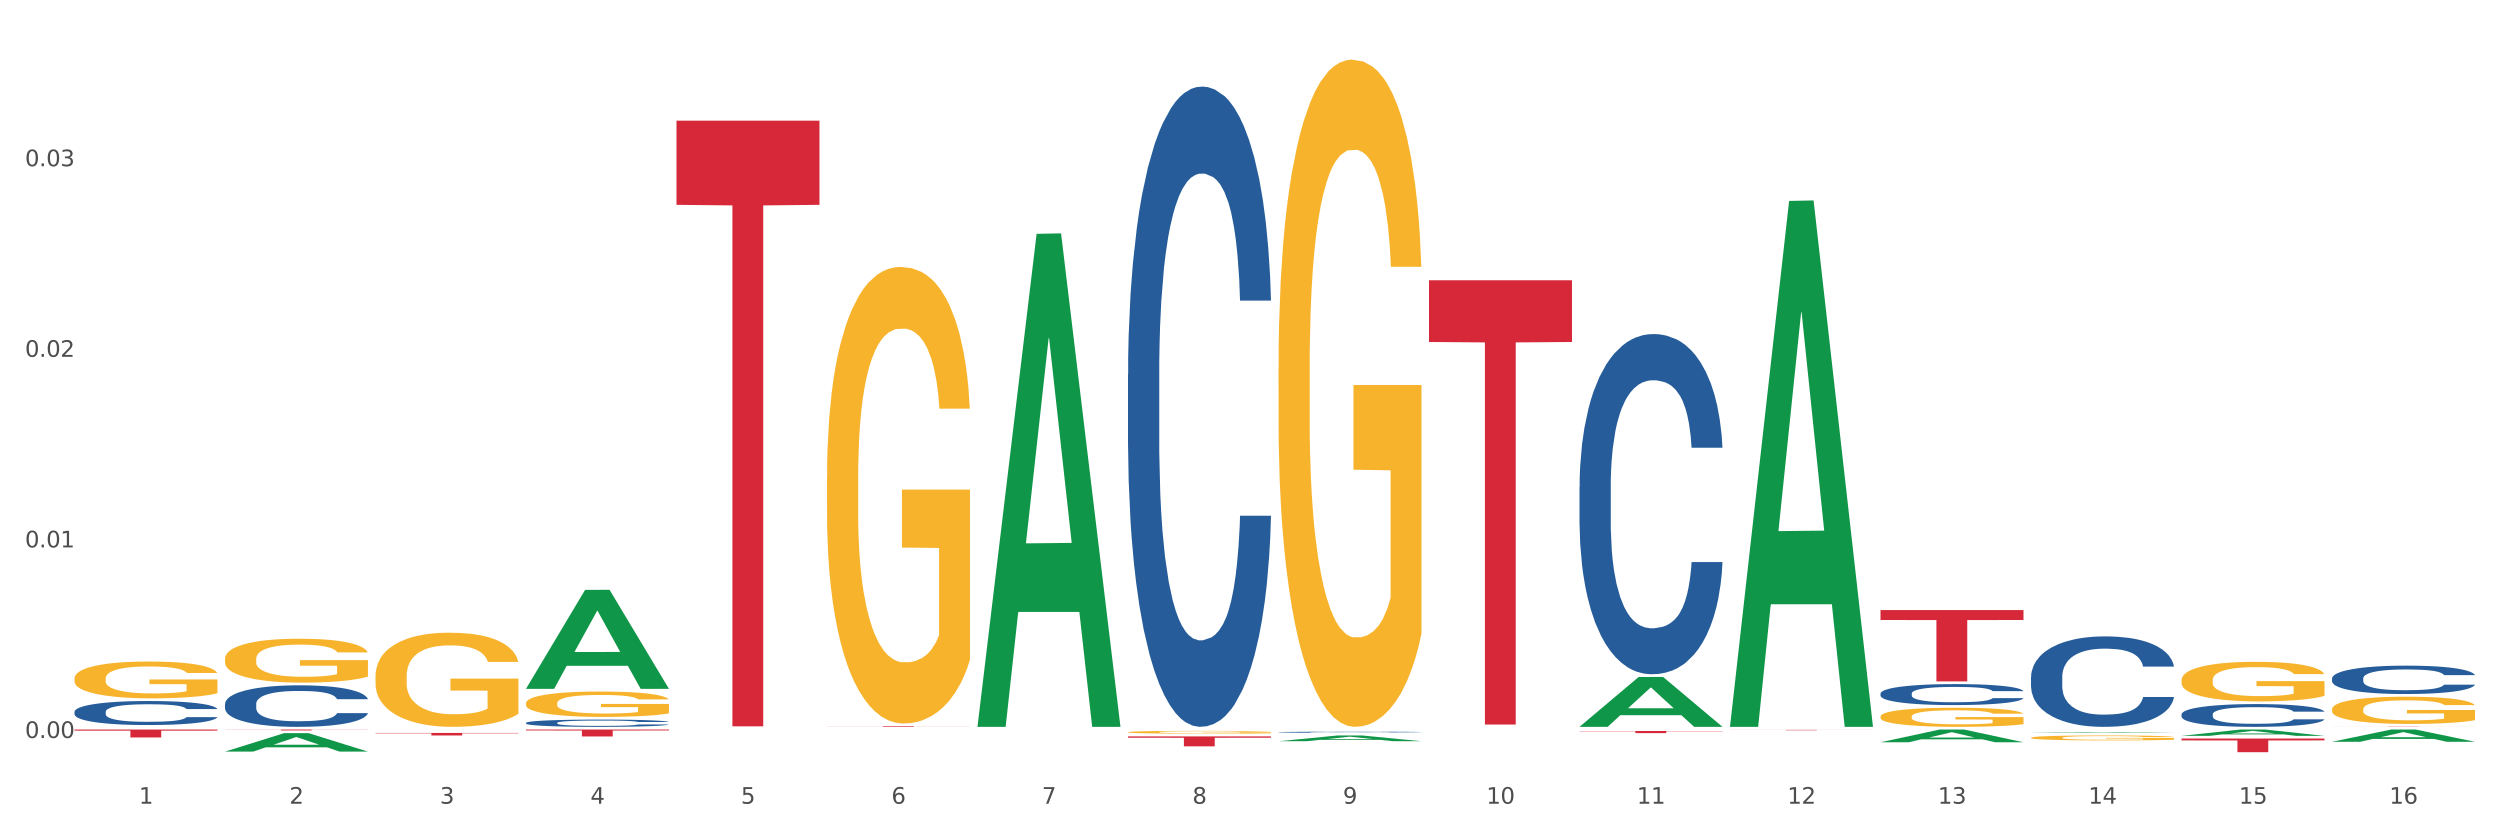
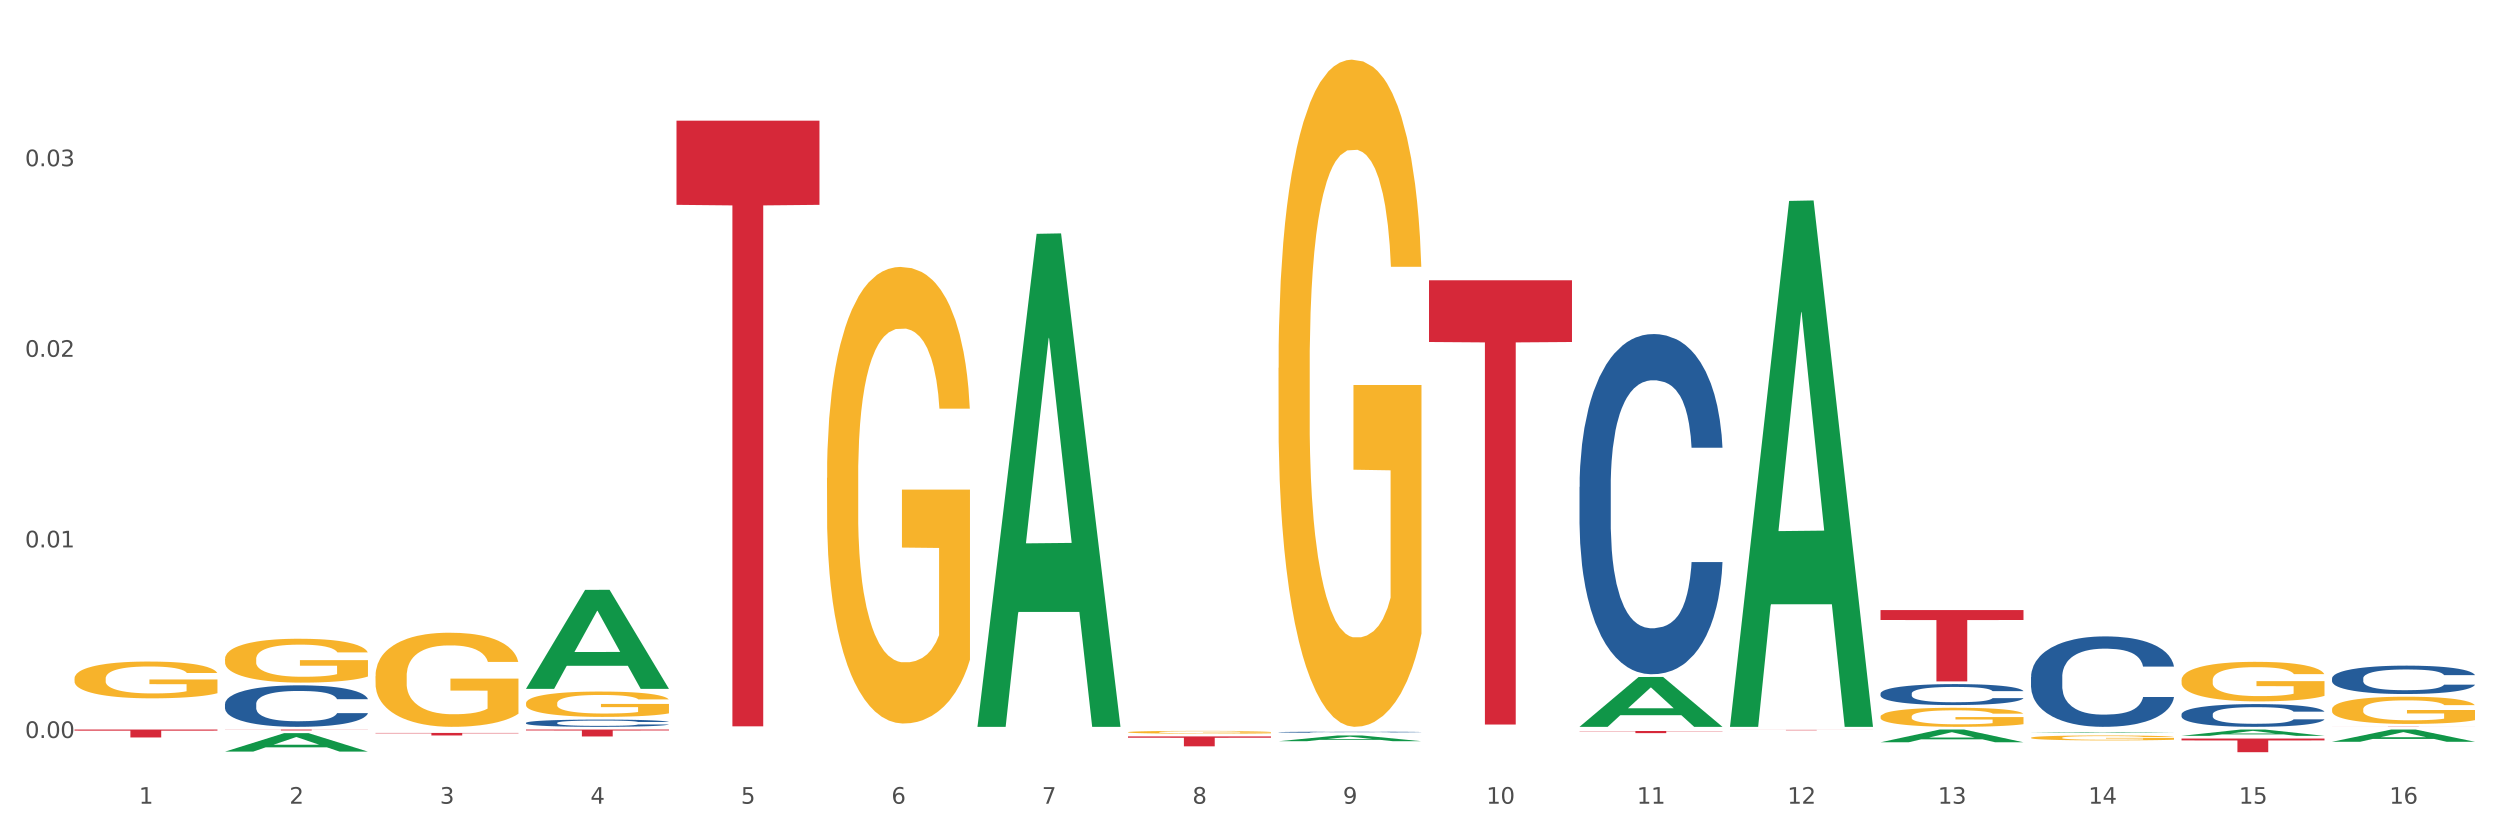
<svg xmlns="http://www.w3.org/2000/svg" xmlns:xlink="http://www.w3.org/1999/xlink" width="1080pt" height="360pt" viewBox="0 0 1080 360" version="1.1">
  <rect x="0" y="0" width="1080" height="360" fill="#333333" stroke="none" />
  <defs>
    <style type="text/css">*{stroke-linejoin: round; stroke-linecap: butt}</style>
  </defs>
  <g id="figure_1">
    <g id="patch_1">
      <path d="M 0 360  L 1080 360  L 1080 0  L 0 0  z " style="fill: #ffffff; stroke: #ffffff; stroke-linejoin: miter" />
    </g>
    <g id="axes_1">
      <g id="matplotlib.axis_1">
        <g id="xtick_1">
          <g id="text_1">
            <g style="fill: #4d4d4d" transform="translate(60.004 347.204) scale(0.096 -0.096)">
              <defs>
                <path id="DejaVuSans-31" d="M 794 531  L 1825 531  L 1825 4091  L 703 3866  L 703 4441  L 1819 4666  L 2450 4666  L 2450 531  L 3481 531  L 3481 0  L 794 0  L 794 531  z " transform="scale(0.016)" />
              </defs>
              <use xlink:href="#DejaVuSans-31" />
            </g>
          </g>
        </g>
        <g id="xtick_2">
          <g id="text_2">
            <g style="fill: #4d4d4d" transform="translate(125.021 347.204) scale(0.096 -0.096)">
              <defs>
                <path id="DejaVuSans-32" d="M 1228 531  L 3431 531  L 3431 0  L 469 0  L 469 531  Q 828 903 1448 1529  Q 2069 2156 2228 2338  Q 2531 2678 2651 2914  Q 2772 3150 2772 3378  Q 2772 3750 2511 3984  Q 2250 4219 1831 4219  Q 1534 4219 1204 4116  Q 875 4013 500 3803  L 500 4441  Q 881 4594 1212 4672  Q 1544 4750 1819 4750  Q 2544 4750 2975 4387  Q 3406 4025 3406 3419  Q 3406 3131 3298 2873  Q 3191 2616 2906 2266  Q 2828 2175 2409 1742  Q 1991 1309 1228 531  z " transform="scale(0.016)" />
              </defs>
              <use xlink:href="#DejaVuSans-32" />
            </g>
          </g>
        </g>
        <g id="xtick_3">
          <g id="text_3">
            <g style="fill: #4d4d4d" transform="translate(190.039 347.204) scale(0.096 -0.096)">
              <defs>
                <path id="DejaVuSans-33" d="M 2597 2516  Q 3050 2419 3304 2112  Q 3559 1806 3559 1356  Q 3559 666 3084 287  Q 2609 -91 1734 -91  Q 1441 -91 1130 -33  Q 819 25 488 141  L 488 750  Q 750 597 1062 519  Q 1375 441 1716 441  Q 2309 441 2620 675  Q 2931 909 2931 1356  Q 2931 1769 2642 2001  Q 2353 2234 1838 2234  L 1294 2234  L 1294 2753  L 1863 2753  Q 2328 2753 2575 2939  Q 2822 3125 2822 3475  Q 2822 3834 2567 4026  Q 2313 4219 1838 4219  Q 1578 4219 1281 4162  Q 984 4106 628 3988  L 628 4550  Q 988 4650 1302 4700  Q 1616 4750 1894 4750  Q 2613 4750 3031 4423  Q 3450 4097 3450 3541  Q 3450 3153 3228 2886  Q 3006 2619 2597 2516  z " transform="scale(0.016)" />
              </defs>
              <use xlink:href="#DejaVuSans-33" />
            </g>
          </g>
        </g>
        <g id="xtick_4">
          <g id="text_4">
            <g style="fill: #4d4d4d" transform="translate(255.056 347.204) scale(0.096 -0.096)">
              <defs>
                <path id="DejaVuSans-34" d="M 2419 4116  L 825 1625  L 2419 1625  L 2419 4116  z M 2253 4666  L 3047 4666  L 3047 1625  L 3713 1625  L 3713 1100  L 3047 1100  L 3047 0  L 2419 0  L 2419 1100  L 313 1100  L 313 1709  L 2253 4666  z " transform="scale(0.016)" />
              </defs>
              <use xlink:href="#DejaVuSans-34" />
            </g>
          </g>
        </g>
        <g id="xtick_5">
          <g id="text_5">
            <g style="fill: #4d4d4d" transform="translate(320.073 347.204) scale(0.096 -0.096)">
              <defs>
                <path id="DejaVuSans-35" d="M 691 4666  L 3169 4666  L 3169 4134  L 1269 4134  L 1269 2991  Q 1406 3038 1543 3061  Q 1681 3084 1819 3084  Q 2600 3084 3056 2656  Q 3513 2228 3513 1497  Q 3513 744 3044 326  Q 2575 -91 1722 -91  Q 1428 -91 1123 -41  Q 819 9 494 109  L 494 744  Q 775 591 1075 516  Q 1375 441 1709 441  Q 2250 441 2565 725  Q 2881 1009 2881 1497  Q 2881 1984 2565 2268  Q 2250 2553 1709 2553  Q 1456 2553 1204 2497  Q 953 2441 691 2322  L 691 4666  z " transform="scale(0.016)" />
              </defs>
              <use xlink:href="#DejaVuSans-35" />
            </g>
          </g>
        </g>
        <g id="xtick_6">
          <g id="text_6">
            <g style="fill: #4d4d4d" transform="translate(385.09 347.204) scale(0.096 -0.096)">
              <defs>
                <path id="DejaVuSans-36" d="M 2113 2584  Q 1688 2584 1439 2293  Q 1191 2003 1191 1497  Q 1191 994 1439 701  Q 1688 409 2113 409  Q 2538 409 2786 701  Q 3034 994 3034 1497  Q 3034 2003 2786 2293  Q 2538 2584 2113 2584  z M 3366 4563  L 3366 3988  Q 3128 4100 2886 4159  Q 2644 4219 2406 4219  Q 1781 4219 1451 3797  Q 1122 3375 1075 2522  Q 1259 2794 1537 2939  Q 1816 3084 2150 3084  Q 2853 3084 3261 2657  Q 3669 2231 3669 1497  Q 3669 778 3244 343  Q 2819 -91 2113 -91  Q 1303 -91 875 529  Q 447 1150 447 2328  Q 447 3434 972 4092  Q 1497 4750 2381 4750  Q 2619 4750 2861 4703  Q 3103 4656 3366 4563  z " transform="scale(0.016)" />
              </defs>
              <use xlink:href="#DejaVuSans-36" />
            </g>
          </g>
        </g>
        <g id="xtick_7">
          <g id="text_7">
            <g style="fill: #4d4d4d" transform="translate(450.108 347.204) scale(0.096 -0.096)">
              <defs>
                <path id="DejaVuSans-37" d="M 525 4666  L 3525 4666  L 3525 4397  L 1831 0  L 1172 0  L 2766 4134  L 525 4134  L 525 4666  z " transform="scale(0.016)" />
              </defs>
              <use xlink:href="#DejaVuSans-37" />
            </g>
          </g>
        </g>
        <g id="xtick_8">
          <g id="text_8">
            <g style="fill: #4d4d4d" transform="translate(515.125 347.204) scale(0.096 -0.096)">
              <defs>
                <path id="DejaVuSans-38" d="M 2034 2216  Q 1584 2216 1326 1975  Q 1069 1734 1069 1313  Q 1069 891 1326 650  Q 1584 409 2034 409  Q 2484 409 2743 651  Q 3003 894 3003 1313  Q 3003 1734 2745 1975  Q 2488 2216 2034 2216  z M 1403 2484  Q 997 2584 770 2862  Q 544 3141 544 3541  Q 544 4100 942 4425  Q 1341 4750 2034 4750  Q 2731 4750 3128 4425  Q 3525 4100 3525 3541  Q 3525 3141 3298 2862  Q 3072 2584 2669 2484  Q 3125 2378 3379 2068  Q 3634 1759 3634 1313  Q 3634 634 3220 271  Q 2806 -91 2034 -91  Q 1263 -91 848 271  Q 434 634 434 1313  Q 434 1759 690 2068  Q 947 2378 1403 2484  z M 1172 3481  Q 1172 3119 1398 2916  Q 1625 2713 2034 2713  Q 2441 2713 2670 2916  Q 2900 3119 2900 3481  Q 2900 3844 2670 4047  Q 2441 4250 2034 4250  Q 1625 4250 1398 4047  Q 1172 3844 1172 3481  z " transform="scale(0.016)" />
              </defs>
              <use xlink:href="#DejaVuSans-38" />
            </g>
          </g>
        </g>
        <g id="xtick_9">
          <g id="text_9">
            <g style="fill: #4d4d4d" transform="translate(580.142 347.204) scale(0.096 -0.096)">
              <defs>
                <path id="DejaVuSans-39" d="M 703 97  L 703 672  Q 941 559 1184 500  Q 1428 441 1663 441  Q 2288 441 2617 861  Q 2947 1281 2994 2138  Q 2813 1869 2534 1725  Q 2256 1581 1919 1581  Q 1219 1581 811 2004  Q 403 2428 403 3163  Q 403 3881 828 4315  Q 1253 4750 1959 4750  Q 2769 4750 3195 4129  Q 3622 3509 3622 2328  Q 3622 1225 3098 567  Q 2575 -91 1691 -91  Q 1453 -91 1209 -44  Q 966 3 703 97  z M 1959 2075  Q 2384 2075 2632 2365  Q 2881 2656 2881 3163  Q 2881 3666 2632 3958  Q 2384 4250 1959 4250  Q 1534 4250 1286 3958  Q 1038 3666 1038 3163  Q 1038 2656 1286 2365  Q 1534 2075 1959 2075  z " transform="scale(0.016)" />
              </defs>
              <use xlink:href="#DejaVuSans-39" />
            </g>
          </g>
        </g>
        <g id="xtick_10">
          <g id="text_10">
            <g style="fill: #4d4d4d" transform="translate(642.105 347.204) scale(0.096 -0.096)">
              <defs>
                <path id="DejaVuSans-30" d="M 2034 4250  Q 1547 4250 1301 3770  Q 1056 3291 1056 2328  Q 1056 1369 1301 889  Q 1547 409 2034 409  Q 2525 409 2770 889  Q 3016 1369 3016 2328  Q 3016 3291 2770 3770  Q 2525 4250 2034 4250  z M 2034 4750  Q 2819 4750 3233 4129  Q 3647 3509 3647 2328  Q 3647 1150 3233 529  Q 2819 -91 2034 -91  Q 1250 -91 836 529  Q 422 1150 422 2328  Q 422 3509 836 4129  Q 1250 4750 2034 4750  z " transform="scale(0.016)" />
              </defs>
              <use xlink:href="#DejaVuSans-31" />
              <use xlink:href="#DejaVuSans-30" transform="translate(63.623 0)" />
            </g>
          </g>
        </g>
        <g id="xtick_11">
          <g id="text_11">
            <g style="fill: #4d4d4d" transform="translate(707.123 347.204) scale(0.096 -0.096)">
              <use xlink:href="#DejaVuSans-31" />
              <use xlink:href="#DejaVuSans-31" transform="translate(63.623 0)" />
            </g>
          </g>
        </g>
        <g id="xtick_12">
          <g id="text_12">
            <g style="fill: #4d4d4d" transform="translate(772.14 347.204) scale(0.096 -0.096)">
              <use xlink:href="#DejaVuSans-31" />
              <use xlink:href="#DejaVuSans-32" transform="translate(63.623 0)" />
            </g>
          </g>
        </g>
        <g id="xtick_13">
          <g id="text_13">
            <g style="fill: #4d4d4d" transform="translate(837.157 347.204) scale(0.096 -0.096)">
              <use xlink:href="#DejaVuSans-31" />
              <use xlink:href="#DejaVuSans-33" transform="translate(63.623 0)" />
            </g>
          </g>
        </g>
        <g id="xtick_14">
          <g id="text_14">
            <g style="fill: #4d4d4d" transform="translate(902.174 347.204) scale(0.096 -0.096)">
              <use xlink:href="#DejaVuSans-31" />
              <use xlink:href="#DejaVuSans-34" transform="translate(63.623 0)" />
            </g>
          </g>
        </g>
        <g id="xtick_15">
          <g id="text_15">
            <g style="fill: #4d4d4d" transform="translate(967.192 347.204) scale(0.096 -0.096)">
              <use xlink:href="#DejaVuSans-31" />
              <use xlink:href="#DejaVuSans-35" transform="translate(63.623 0)" />
            </g>
          </g>
        </g>
        <g id="xtick_16">
          <g id="text_16">
            <g style="fill: #4d4d4d" transform="translate(1032.209 347.204) scale(0.096 -0.096)">
              <use xlink:href="#DejaVuSans-31" />
              <use xlink:href="#DejaVuSans-36" transform="translate(63.623 0)" />
            </g>
          </g>
        </g>
        <g id="xtick_17" />
        <g id="xtick_18" />
        <g id="xtick_19" />
        <g id="xtick_20" />
        <g id="xtick_21" />
        <g id="xtick_22" />
        <g id="xtick_23" />
        <g id="xtick_24" />
        <g id="xtick_25" />
        <g id="xtick_26" />
        <g id="xtick_27" />
        <g id="xtick_28" />
        <g id="xtick_29" />
        <g id="xtick_30" />
        <g id="xtick_31" />
      </g>
      <g id="matplotlib.axis_2">
        <g id="ytick_1">
          <g id="text_17">
            <g style="fill: #4d4d4d" transform="translate(10.8 318.804) scale(0.096 -0.096)">
              <defs>
                <path id="DejaVuSans-2e" d="M 684 794  L 1344 794  L 1344 0  L 684 0  L 684 794  z " transform="scale(0.016)" />
              </defs>
              <use xlink:href="#DejaVuSans-30" />
              <use xlink:href="#DejaVuSans-2e" transform="translate(63.623 0)" />
              <use xlink:href="#DejaVuSans-30" transform="translate(95.41 0)" />
              <use xlink:href="#DejaVuSans-30" transform="translate(159.033 0)" />
            </g>
          </g>
        </g>
        <g id="ytick_2">
          <g id="text_18">
            <g style="fill: #4d4d4d" transform="translate(10.8 236.473) scale(0.096 -0.096)">
              <use xlink:href="#DejaVuSans-30" />
              <use xlink:href="#DejaVuSans-2e" transform="translate(63.623 0)" />
              <use xlink:href="#DejaVuSans-30" transform="translate(95.41 0)" />
              <use xlink:href="#DejaVuSans-31" transform="translate(159.033 0)" />
            </g>
          </g>
        </g>
        <g id="ytick_3">
          <g id="text_19">
            <g style="fill: #4d4d4d" transform="translate(10.8 154.142) scale(0.096 -0.096)">
              <use xlink:href="#DejaVuSans-30" />
              <use xlink:href="#DejaVuSans-2e" transform="translate(63.623 0)" />
              <use xlink:href="#DejaVuSans-30" transform="translate(95.41 0)" />
              <use xlink:href="#DejaVuSans-32" transform="translate(159.033 0)" />
            </g>
          </g>
        </g>
        <g id="ytick_4">
          <g id="text_20">
            <g style="fill: #4d4d4d" transform="translate(10.8 71.811) scale(0.096 -0.096)">
              <use xlink:href="#DejaVuSans-30" />
              <use xlink:href="#DejaVuSans-2e" transform="translate(63.623 0)" />
              <use xlink:href="#DejaVuSans-30" transform="translate(95.41 0)" />
              <use xlink:href="#DejaVuSans-33" transform="translate(159.033 0)" />
            </g>
          </g>
        </g>
        <g id="ytick_5" />
        <g id="ytick_6" />
        <g id="ytick_7" />
        <g id="ytick_8" />
      </g>
      <g id="PolyCollection_1">
        <path d="M 97.192 324.69  L 97.256 324.683  L 122.727 316.72  L 133.297 316.712  L 158.959 324.705  L 146.733 324.705  L 141.193 322.844  L 114.894 322.844  L 114.703 322.874  L 109.354 324.705  L 97.192 324.705  L 97.192 324.69  L 118.206 321.733  L 137.882 321.726  L 128.139 318.416  L 128.012 318.401  L 127.884 318.423  L 118.142 321.726  L 118.206 321.733  L 97.192 324.69  z " clip-path="url(#p8577ab56e4)" style="fill: #109648" />
        <path d="M 227.227 297.511  L 227.29 297.471  L 252.761 254.831  L 263.331 254.791  L 288.993 297.591  L 276.767 297.591  L 271.227 287.625  L 244.929 287.625  L 244.738 287.785  L 239.389 297.591  L 227.227 297.591  L 227.227 297.511  L 248.24 281.677  L 267.916 281.637  L 258.174 263.914  L 258.046 263.833  L 257.919 263.954  L 248.176 281.637  L 248.24 281.677  L 227.227 297.511  z " clip-path="url(#p8577ab56e4)" style="fill: #109648" />
        <path d="M 422.278 313.598  L 422.342 313.398  L 447.813 101.014  L 458.383 100.814  L 484.045 313.998  L 471.819 313.998  L 466.279 264.355  L 439.981 264.355  L 439.79 265.156  L 434.441 313.998  L 422.278 313.998  L 422.278 313.598  L 443.292 234.73  L 462.968 234.53  L 453.225 146.253  L 453.098 145.853  L 452.971 146.454  L 443.228 234.53  L 443.292 234.73  L 422.278 313.598  z " clip-path="url(#p8577ab56e4)" style="fill: #109648" />
        <path d="M 97.192 315.157  L 158.959 315.157  L 158.959 315.212  L 134.662 315.212  L 134.662 315.555  L 121.343 315.555  L 121.343 315.212  L 97.192 315.212  L 97.192 315.157  L 97.192 315.157  z " clip-path="url(#p8577ab56e4)" style="fill: #d62839" />
        <path d="M 32.175 315.157  L 93.941 315.157  L 93.941 315.633  L 69.645 315.636  L 69.645 318.585  L 56.325 318.585  L 56.325 315.636  L 32.175 315.633  L 32.175 315.16  L 32.175 315.157  z " clip-path="url(#p8577ab56e4)" style="fill: #d62839" />
        <path d="M 162.209 316.64  L 223.976 316.64  L 223.976 316.791  L 199.679 316.792  L 199.679 317.729  L 186.36 317.729  L 186.36 316.792  L 162.209 316.791  L 162.209 316.641  L 162.209 316.64  z " clip-path="url(#p8577ab56e4)" style="fill: #d62839" />
        <path d="M 942.416 319.046  L 1004.183 319.046  L 1004.183 319.866  L 979.886 319.872  L 979.886 324.95  L 966.567 324.95  L 966.567 319.872  L 942.416 319.866  L 942.416 319.051  L 942.416 319.046  z " clip-path="url(#p8577ab56e4)" style="fill: #d62839" />
        <path d="M 227.227 315.157  L 288.993 315.157  L 288.993 315.574  L 264.696 315.577  L 264.696 318.164  L 251.377 318.164  L 251.377 315.577  L 227.227 315.574  L 227.227 315.159  L 227.227 315.157  z " clip-path="url(#p8577ab56e4)" style="fill: #d62839" />
        <path d="M 487.296 318.112  L 549.062 318.112  L 549.062 318.712  L 524.765 318.716  L 524.765 322.429  L 511.446 322.429  L 511.446 318.716  L 487.296 318.712  L 487.296 318.116  L 487.296 318.112  z " clip-path="url(#p8577ab56e4)" style="fill: #d62839" />
        <path d="M 747.365 315.299  L 809.131 315.299  L 809.131 315.325  L 784.834 315.325  L 784.834 315.487  L 771.515 315.487  L 771.515 315.325  L 747.365 315.325  L 747.365 315.299  L 747.365 315.299  z " clip-path="url(#p8577ab56e4)" style="fill: #d62839" />
        <path d="M 682.347 315.782  L 744.114 315.782  L 744.114 315.91  L 719.817 315.911  L 719.817 316.704  L 706.498 316.704  L 706.498 315.911  L 682.347 315.91  L 682.347 315.783  L 682.347 315.782  z " clip-path="url(#p8577ab56e4)" style="fill: #d62839" />
        <path d="M 617.33 121.067  L 679.097 121.067  L 679.097 147.74  L 654.8 147.92  L 654.8 313.004  L 641.481 313.004  L 641.481 147.92  L 617.33 147.74  L 617.33 121.247  L 617.33 121.067  z " clip-path="url(#p8577ab56e4)" style="fill: #d62839" />
        <path d="M 812.382 263.559  L 874.148 263.559  L 874.148 267.841  L 849.852 267.87  L 849.852 294.369  L 836.532 294.369  L 836.532 267.87  L 812.382 267.841  L 812.382 263.588  L 812.382 263.559  z " clip-path="url(#p8577ab56e4)" style="fill: #d62839" />
        <path d="M 552.313 320.206  L 552.377 320.204  L 577.847 317.722  L 588.418 317.72  L 614.079 320.211  L 601.853 320.211  L 596.314 319.631  L 570.015 319.631  L 569.824 319.64  L 564.475 320.211  L 552.313 320.211  L 552.313 320.206  L 573.326 319.284  L 593.002 319.282  L 583.26 318.251  L 583.132 318.246  L 583.005 318.253  L 573.263 319.282  L 573.326 319.284  L 552.313 320.206  z " clip-path="url(#p8577ab56e4)" style="fill: #109648" />
        <path d="M 682.347 313.958  L 682.411 313.938  L 707.882 292.459  L 718.452 292.439  L 744.114 313.999  L 731.888 313.999  L 726.348 308.978  L 700.05 308.978  L 699.859 309.059  L 694.51 313.999  L 682.347 313.999  L 682.347 313.958  L 703.361 305.982  L 723.037 305.962  L 713.294 297.034  L 713.167 296.994  L 713.04 297.054  L 703.297 305.962  L 703.361 305.982  L 682.347 313.958  z " clip-path="url(#p8577ab56e4)" style="fill: #109648" />
        <path d="M 747.365 313.572  L 747.428 313.358  L 772.899 86.799  L 783.469 86.585  L 809.131 313.999  L 796.905 313.999  L 791.365 261.043  L 765.067 261.043  L 764.876 261.897  L 759.527 313.999  L 747.365 313.999  L 747.365 313.572  L 768.378 229.439  L 788.054 229.226  L 778.312 135.057  L 778.184 134.63  L 778.057 135.271  L 768.314 229.226  L 768.378 229.439  L 747.365 313.572  z " clip-path="url(#p8577ab56e4)" style="fill: #109648" />
        <path d="M 32.175 293.134  L 32.248 293.119  L 32.248 292.596  L 32.394 292.146  L 33.123 291.057  L 34.217 290.157  L 35.019 289.678  L 35.821 289.286  L 36.769 288.894  L 37.936 288.487  L 40.051 287.892  L 41.363 287.587  L 42.968 287.268  L 45.885 286.803  L 47.999 286.542  L 50.187 286.324  L 53.76 286.063  L 56.094 285.946  L 58.573 285.859  L 61.563 285.801  L 63.824 285.787  L 68.783 285.83  L 73.012 285.961  L 75.054 286.063  L 77.679 286.237  L 79.065 286.353  L 81.326 286.585  L 83.659 286.89  L 85.263 287.151  L 87.67 287.645  L 89.493 288.139  L 91.17 288.749  L 92.045 289.17  L 92.702 289.562  L 93.285 290.012  L 93.868 290.723  L 80.742 290.723  L 80.232 290.215  L 79.43 289.736  L 78.263 289.271  L 77.242 288.981  L 75.492 288.618  L 73.887 288.386  L 72.21 288.211  L 70.168 288.066  L 68.564 287.994  L 66.303 287.936  L 61.855 287.95  L 58.865 288.066  L 56.823 288.211  L 55.511 288.342  L 54.344 288.487  L 53.031 288.691  L 51.5 288.995  L 50.406 289.271  L 49.312 289.62  L 48.437 289.968  L 47.635 290.375  L 46.979 290.81  L 46.468 291.261  L 46.031 291.812  L 45.666 292.727  L 45.666 294.716  L 45.812 295.166  L 46.176 295.762  L 46.614 296.212  L 47.343 296.749  L 47.999 297.112  L 49.239 297.635  L 50.625 298.07  L 51.719 298.346  L 52.812 298.578  L 54.708 298.898  L 56.823 299.159  L 58.646 299.319  L 61.126 299.464  L 62.803 299.522  L 64.261 299.551  L 67.835 299.551  L 70.387 299.508  L 73.231 299.406  L 75.419 299.275  L 77.242 299.116  L 79.284 298.854  L 80.596 298.607  L 80.596 295.573  L 64.553 295.558  L 64.553 293.54  L 93.941 293.54  L 93.941 299.464  L 92.702 299.769  L 91.316 300.045  L 89.858 300.292  L 87.67 300.597  L 85.045 300.887  L 82.711 301.09  L 80.232 301.264  L 77.315 301.424  L 73.523 301.569  L 71.189 301.627  L 68.272 301.671  L 64.845 301.685  L 61.855 301.656  L 58.938 301.584  L 55.875 301.453  L 52.885 301.264  L 50.625 301.076  L 48.364 300.843  L 45.958 300.538  L 44.062 300.248  L 42.603 299.987  L 40.999 299.653  L 39.249 299.217  L 37.936 298.825  L 36.769 298.419  L 35.529 297.896  L 34.654 297.446  L 33.779 296.88  L 33.269 296.458  L 32.685 295.805  L 32.248 294.89  L 32.175 293.134  z " clip-path="url(#p8577ab56e4)" style="fill: #f7b32b" />
        <path d="M 97.192 284.697  L 97.265 284.68  L 97.265 284.056  L 97.411 283.519  L 98.14 282.22  L 99.234 281.146  L 100.036 280.575  L 100.838 280.107  L 101.786 279.64  L 102.953 279.155  L 105.068 278.444  L 106.381 278.081  L 107.985 277.7  L 110.902 277.145  L 113.017 276.834  L 115.204 276.574  L 118.778 276.262  L 121.111 276.123  L 123.591 276.019  L 126.58 275.95  L 128.841 275.933  L 133.8 275.985  L 138.03 276.141  L 140.071 276.262  L 142.697 276.47  L 144.082 276.608  L 146.343 276.885  L 148.676 277.249  L 150.281 277.561  L 152.687 278.15  L 154.51 278.739  L 156.188 279.466  L 157.063 279.969  L 157.719 280.436  L 158.302 280.973  L 158.886 281.822  L 145.759 281.822  L 145.249 281.216  L 144.447 280.644  L 143.28 280.09  L 142.259 279.743  L 140.509 279.31  L 138.905 279.033  L 137.227 278.825  L 135.185 278.652  L 133.581 278.566  L 131.321 278.496  L 126.872 278.514  L 123.882 278.652  L 121.84 278.825  L 120.528 278.981  L 119.361 279.155  L 118.048 279.397  L 116.517 279.761  L 115.423 280.09  L 114.329 280.506  L 113.454 280.921  L 112.652 281.406  L 111.996 281.926  L 111.485 282.463  L 111.048 283.121  L 110.683 284.212  L 110.683 286.585  L 110.829 287.122  L 111.194 287.832  L 111.631 288.369  L 112.36 289.01  L 113.017 289.443  L 114.256 290.067  L 115.642 290.587  L 116.736 290.916  L 117.83 291.193  L 119.726 291.574  L 121.84 291.886  L 123.664 292.076  L 126.143 292.249  L 127.82 292.319  L 129.279 292.353  L 132.852 292.353  L 135.404 292.301  L 138.248 292.18  L 140.436 292.024  L 142.259 291.834  L 144.301 291.522  L 145.614 291.227  L 145.614 287.607  L 129.57 287.59  L 129.57 285.182  L 158.959 285.182  L 158.959 292.249  L 157.719 292.613  L 156.333 292.942  L 154.875 293.237  L 152.687 293.6  L 150.062 293.947  L 147.728 294.189  L 145.249 294.397  L 142.332 294.588  L 138.54 294.761  L 136.206 294.83  L 133.289 294.882  L 129.862 294.899  L 126.872 294.865  L 123.955 294.778  L 120.892 294.622  L 117.903 294.397  L 115.642 294.172  L 113.381 293.895  L 110.975 293.531  L 109.079 293.185  L 107.62 292.873  L 106.016 292.475  L 104.266 291.955  L 102.953 291.487  L 101.786 291.002  L 100.547 290.379  L 99.672 289.842  L 98.797 289.166  L 98.286 288.664  L 97.703 287.884  L 97.265 286.793  L 97.192 284.697  z " clip-path="url(#p8577ab56e4)" style="fill: #f7b32b" />
        <path d="M 1007.434 320.441  L 1007.497 320.436  L 1032.968 315.162  L 1043.538 315.157  L 1069.2 320.451  L 1056.974 320.451  L 1051.434 319.218  L 1025.136 319.218  L 1024.945 319.238  L 1019.596 320.451  L 1007.434 320.451  L 1007.434 320.441  L 1028.447 318.483  L 1048.123 318.478  L 1038.38 316.285  L 1038.253 316.275  L 1038.126 316.29  L 1028.383 318.478  L 1028.447 318.483  L 1007.434 320.441  z " clip-path="url(#p8577ab56e4)" style="fill: #109648" />
        <path d="M 292.244 52.128  L 354.01 52.128  L 354.01 88.49  L 329.714 88.736  L 329.714 313.789  L 316.394 313.789  L 316.394 88.736  L 292.244 88.49  L 292.244 52.374  L 292.244 52.128  z " clip-path="url(#p8577ab56e4)" style="fill: #d62839" />
        <path d="M 942.416 317.883  L 942.48 317.88  L 967.951 315.159  L 978.521 315.157  L 1004.183 317.888  L 991.957 317.888  L 986.417 317.252  L 960.118 317.252  L 959.927 317.262  L 954.579 317.888  L 942.416 317.888  L 942.416 317.883  L 963.43 316.872  L 983.106 316.87  L 973.363 315.739  L 973.236 315.734  L 973.109 315.741  L 963.366 316.87  L 963.43 316.872  L 942.416 317.883  z " clip-path="url(#p8577ab56e4)" style="fill: #109648" />
        <path d="M 877.399 316.557  L 877.463 316.557  L 902.933 316.239  L 913.504 316.239  L 939.166 316.558  L 926.94 316.558  L 921.4 316.483  L 895.101 316.483  L 894.91 316.485  L 889.561 316.558  L 877.399 316.558  L 877.399 316.557  L 898.412 316.439  L 918.089 316.439  L 908.346 316.307  L 908.219 316.306  L 908.091 316.307  L 898.349 316.439  L 898.412 316.439  L 877.399 316.557  z " clip-path="url(#p8577ab56e4)" style="fill: #109648" />
        <path d="M 812.382 320.657  L 812.446 320.652  L 837.916 315.162  L 848.487 315.157  L 874.148 320.668  L 861.922 320.668  L 856.382 319.384  L 830.084 319.384  L 829.893 319.405  L 824.544 320.668  L 812.382 320.668  L 812.382 320.657  L 833.395 318.619  L 853.071 318.613  L 843.329 316.331  L 843.201 316.321  L 843.074 316.336  L 833.332 318.613  L 833.395 318.619  L 812.382 320.657  z " clip-path="url(#p8577ab56e4)" style="fill: #109648" />
-         <path d="M 357.261 313.722  L 419.028 313.722  L 419.028 313.76  L 394.731 313.76  L 394.731 313.999  L 381.412 313.999  L 381.412 313.76  L 357.261 313.76  L 357.261 313.722  L 357.261 313.722  z " clip-path="url(#p8577ab56e4)" style="fill: #d62839" />
        <path d="M 942.416 293.809  L 942.489 293.793  L 942.489 293.231  L 942.635 292.747  L 943.364 291.576  L 944.458 290.607  L 945.26 290.092  L 946.063 289.67  L 947.011 289.249  L 948.177 288.812  L 950.292 288.171  L 951.605 287.843  L 953.209 287.5  L 956.126 287  L 958.241 286.719  L 960.429 286.485  L 964.002 286.204  L 966.335 286.079  L 968.815 285.985  L 971.805 285.923  L 974.065 285.907  L 979.024 285.954  L 983.254 286.094  L 985.296 286.204  L 987.921 286.391  L 989.306 286.516  L 991.567 286.766  L 993.901 287.094  L 995.505 287.375  L 997.911 287.906  L 999.734 288.437  L 1001.412 289.093  L 1002.287 289.546  L 1002.943 289.967  L 1003.526 290.451  L 1004.11 291.216  L 990.984 291.216  L 990.473 290.67  L 989.671 290.155  L 988.504 289.655  L 987.483 289.343  L 985.733 288.952  L 984.129 288.702  L 982.451 288.515  L 980.41 288.359  L 978.805 288.281  L 976.545 288.218  L 972.096 288.234  L 969.106 288.359  L 967.065 288.515  L 965.752 288.655  L 964.585 288.812  L 963.273 289.03  L 961.741 289.358  L 960.647 289.655  L 959.553 290.03  L 958.678 290.404  L 957.876 290.842  L 957.22 291.31  L 956.709 291.794  L 956.272 292.388  L 955.907 293.371  L 955.907 295.511  L 956.053 295.995  L 956.418 296.635  L 956.855 297.119  L 957.585 297.697  L 958.241 298.087  L 959.481 298.649  L 960.866 299.118  L 961.96 299.415  L 963.054 299.664  L 964.95 300.008  L 967.065 300.289  L 968.888 300.461  L 971.367 300.617  L 973.044 300.679  L 974.503 300.711  L 978.076 300.711  L 980.628 300.664  L 983.472 300.555  L 985.66 300.414  L 987.483 300.242  L 989.525 299.961  L 990.838 299.696  L 990.838 296.432  L 974.795 296.416  L 974.795 294.246  L 1004.183 294.246  L 1004.183 300.617  L 1002.943 300.945  L 1001.558 301.242  L 1000.099 301.507  L 997.911 301.835  L 995.286 302.147  L 992.953 302.366  L 990.473 302.553  L 987.556 302.725  L 983.764 302.881  L 981.431 302.944  L 978.514 302.991  L 975.086 303.006  L 972.096 302.975  L 969.179 302.897  L 966.117 302.756  L 963.127 302.553  L 960.866 302.35  L 958.605 302.1  L 956.199 301.773  L 954.303 301.46  L 952.844 301.179  L 951.24 300.82  L 949.49 300.352  L 948.177 299.93  L 947.011 299.493  L 945.771 298.931  L 944.896 298.446  L 944.021 297.837  L 943.51 297.385  L 942.927 296.682  L 942.489 295.698  L 942.416 293.809  z " clip-path="url(#p8577ab56e4)" style="fill: #f7b32b" />
        <path d="M 877.399 318.706  L 877.472 318.705  L 877.472 318.634  L 877.618 318.573  L 878.347 318.426  L 879.441 318.305  L 880.243 318.24  L 881.045 318.187  L 881.993 318.135  L 883.16 318.08  L 885.275 317.999  L 886.588 317.958  L 888.192 317.915  L 891.109 317.852  L 893.224 317.817  L 895.411 317.788  L 898.985 317.753  L 901.318 317.737  L 903.798 317.725  L 906.787 317.717  L 909.048 317.715  L 914.007 317.721  L 918.236 317.739  L 920.278 317.753  L 922.904 317.776  L 924.289 317.792  L 926.55 317.823  L 928.883 317.864  L 930.488 317.899  L 932.894 317.966  L 934.717 318.033  L 936.394 318.115  L 937.27 318.172  L 937.926 318.225  L 938.509 318.285  L 939.093 318.381  L 925.966 318.381  L 925.456 318.313  L 924.654 318.248  L 923.487 318.185  L 922.466 318.146  L 920.716 318.097  L 919.111 318.066  L 917.434 318.042  L 915.392 318.023  L 913.788 318.013  L 911.527 318.005  L 907.079 318.007  L 904.089 318.023  L 902.047 318.042  L 900.735 318.06  L 899.568 318.08  L 898.255 318.107  L 896.724 318.148  L 895.63 318.185  L 894.536 318.232  L 893.661 318.279  L 892.859 318.334  L 892.203 318.393  L 891.692 318.454  L 891.255 318.528  L 890.89 318.652  L 890.89 318.92  L 891.036 318.981  L 891.4 319.061  L 891.838 319.122  L 892.567 319.194  L 893.224 319.243  L 894.463 319.314  L 895.849 319.372  L 896.943 319.41  L 898.037 319.441  L 899.933 319.484  L 902.047 319.519  L 903.87 319.541  L 906.35 319.56  L 908.027 319.568  L 909.486 319.572  L 913.059 319.572  L 915.611 319.566  L 918.455 319.553  L 920.643 319.535  L 922.466 319.513  L 924.508 319.478  L 925.82 319.445  L 925.82 319.036  L 909.777 319.034  L 909.777 318.761  L 939.166 318.761  L 939.166 319.56  L 937.926 319.602  L 936.54 319.639  L 935.082 319.672  L 932.894 319.713  L 930.269 319.752  L 927.935 319.78  L 925.456 319.803  L 922.539 319.825  L 918.747 319.844  L 916.413 319.852  L 913.496 319.858  L 910.069 319.86  L 907.079 319.856  L 904.162 319.846  L 901.099 319.829  L 898.109 319.803  L 895.849 319.778  L 893.588 319.747  L 891.182 319.705  L 889.286 319.666  L 887.827 319.631  L 886.223 319.586  L 884.473 319.527  L 883.16 319.474  L 881.993 319.419  L 880.754 319.349  L 879.879 319.288  L 879.003 319.212  L 878.493 319.155  L 877.91 319.067  L 877.472 318.943  L 877.399 318.706  z " clip-path="url(#p8577ab56e4)" style="fill: #f7b32b" />
-         <path d="M 812.382 309.562  L 812.455 309.554  L 812.455 309.283  L 812.601 309.049  L 813.33 308.484  L 814.424 308.017  L 815.226 307.769  L 816.028 307.565  L 816.976 307.362  L 818.143 307.151  L 820.258 306.842  L 821.57 306.684  L 823.175 306.518  L 826.092 306.277  L 828.206 306.141  L 830.394 306.028  L 833.967 305.893  L 836.301 305.832  L 838.78 305.787  L 841.77 305.757  L 844.031 305.749  L 848.99 305.772  L 853.219 305.84  L 855.261 305.893  L 857.886 305.983  L 859.272 306.043  L 861.532 306.164  L 863.866 306.322  L 865.47 306.458  L 867.877 306.714  L 869.7 306.97  L 871.377 307.286  L 872.252 307.505  L 872.909 307.708  L 873.492 307.942  L 874.075 308.311  L 860.949 308.311  L 860.439 308.047  L 859.636 307.799  L 858.47 307.558  L 857.449 307.407  L 855.699 307.219  L 854.094 307.098  L 852.417 307.008  L 850.375 306.932  L 848.771 306.895  L 846.51 306.864  L 842.062 306.872  L 839.072 306.932  L 837.03 307.008  L 835.717 307.075  L 834.551 307.151  L 833.238 307.256  L 831.707 307.414  L 830.613 307.558  L 829.519 307.738  L 828.644 307.919  L 827.842 308.13  L 827.185 308.356  L 826.675 308.59  L 826.237 308.876  L 825.873 309.351  L 825.873 310.383  L 826.019 310.616  L 826.383 310.925  L 826.821 311.159  L 827.55 311.437  L 828.206 311.626  L 829.446 311.897  L 830.832 312.123  L 831.925 312.266  L 833.019 312.387  L 834.915 312.552  L 837.03 312.688  L 838.853 312.771  L 841.333 312.846  L 843.01 312.876  L 844.468 312.891  L 848.042 312.891  L 850.594 312.869  L 853.438 312.816  L 855.626 312.748  L 857.449 312.665  L 859.491 312.53  L 860.803 312.402  L 860.803 310.827  L 844.76 310.82  L 844.76 309.773  L 874.148 309.773  L 874.148 312.846  L 872.909 313.005  L 871.523 313.148  L 870.065 313.276  L 867.877 313.434  L 865.252 313.585  L 862.918 313.69  L 860.439 313.78  L 857.522 313.863  L 853.73 313.939  L 851.396 313.969  L 848.479 313.991  L 845.052 313.999  L 842.062 313.984  L 839.145 313.946  L 836.082 313.878  L 833.092 313.78  L 830.832 313.683  L 828.571 313.562  L 826.164 313.404  L 824.268 313.253  L 822.81 313.118  L 821.206 312.944  L 819.455 312.718  L 818.143 312.515  L 816.976 312.304  L 815.736 312.033  L 814.861 311.799  L 813.986 311.505  L 813.476 311.287  L 812.892 310.948  L 812.455 310.473  L 812.382 309.562  z " clip-path="url(#p8577ab56e4)" style="fill: #f7b32b" />
+         <path d="M 812.382 309.562  L 812.455 309.554  L 812.455 309.283  L 812.601 309.049  L 814.424 308.017  L 815.226 307.769  L 816.028 307.565  L 816.976 307.362  L 818.143 307.151  L 820.258 306.842  L 821.57 306.684  L 823.175 306.518  L 826.092 306.277  L 828.206 306.141  L 830.394 306.028  L 833.967 305.893  L 836.301 305.832  L 838.78 305.787  L 841.77 305.757  L 844.031 305.749  L 848.99 305.772  L 853.219 305.84  L 855.261 305.893  L 857.886 305.983  L 859.272 306.043  L 861.532 306.164  L 863.866 306.322  L 865.47 306.458  L 867.877 306.714  L 869.7 306.97  L 871.377 307.286  L 872.252 307.505  L 872.909 307.708  L 873.492 307.942  L 874.075 308.311  L 860.949 308.311  L 860.439 308.047  L 859.636 307.799  L 858.47 307.558  L 857.449 307.407  L 855.699 307.219  L 854.094 307.098  L 852.417 307.008  L 850.375 306.932  L 848.771 306.895  L 846.51 306.864  L 842.062 306.872  L 839.072 306.932  L 837.03 307.008  L 835.717 307.075  L 834.551 307.151  L 833.238 307.256  L 831.707 307.414  L 830.613 307.558  L 829.519 307.738  L 828.644 307.919  L 827.842 308.13  L 827.185 308.356  L 826.675 308.59  L 826.237 308.876  L 825.873 309.351  L 825.873 310.383  L 826.019 310.616  L 826.383 310.925  L 826.821 311.159  L 827.55 311.437  L 828.206 311.626  L 829.446 311.897  L 830.832 312.123  L 831.925 312.266  L 833.019 312.387  L 834.915 312.552  L 837.03 312.688  L 838.853 312.771  L 841.333 312.846  L 843.01 312.876  L 844.468 312.891  L 848.042 312.891  L 850.594 312.869  L 853.438 312.816  L 855.626 312.748  L 857.449 312.665  L 859.491 312.53  L 860.803 312.402  L 860.803 310.827  L 844.76 310.82  L 844.76 309.773  L 874.148 309.773  L 874.148 312.846  L 872.909 313.005  L 871.523 313.148  L 870.065 313.276  L 867.877 313.434  L 865.252 313.585  L 862.918 313.69  L 860.439 313.78  L 857.522 313.863  L 853.73 313.939  L 851.396 313.969  L 848.479 313.991  L 845.052 313.999  L 842.062 313.984  L 839.145 313.946  L 836.082 313.878  L 833.092 313.78  L 830.832 313.683  L 828.571 313.562  L 826.164 313.404  L 824.268 313.253  L 822.81 313.118  L 821.206 312.944  L 819.455 312.718  L 818.143 312.515  L 816.976 312.304  L 815.736 312.033  L 814.861 311.799  L 813.986 311.505  L 813.476 311.287  L 812.892 310.948  L 812.455 310.473  L 812.382 309.562  z " clip-path="url(#p8577ab56e4)" style="fill: #f7b32b" />
        <path d="M 552.313 158.955  L 552.386 158.692  L 552.386 149.215  L 552.532 141.055  L 553.261 121.313  L 554.355 104.992  L 555.157 96.306  L 555.959 89.199  L 556.907 82.091  L 558.074 74.721  L 560.189 63.928  L 561.501 58.4  L 563.106 52.609  L 566.023 44.186  L 568.137 39.448  L 570.325 35.499  L 573.898 30.761  L 576.232 28.655  L 578.711 27.076  L 581.701 26.023  L 583.962 25.759  L 588.921 26.549  L 593.15 28.918  L 595.192 30.761  L 597.817 33.92  L 599.203 36.026  L 601.464 40.237  L 603.797 45.765  L 605.401 50.503  L 607.808 59.453  L 609.631 68.403  L 611.308 79.459  L 612.183 87.093  L 612.84 94.2  L 613.423 102.36  L 614.006 115.259  L 600.88 115.259  L 600.37 106.045  L 599.567 97.359  L 598.401 88.935  L 597.38 83.671  L 595.63 77.09  L 594.025 72.878  L 592.348 69.719  L 590.306 67.087  L 588.702 65.771  L 586.441 64.718  L 581.993 64.981  L 579.003 67.087  L 576.961 69.719  L 575.649 72.088  L 574.482 74.721  L 573.169 78.406  L 571.638 83.934  L 570.544 88.935  L 569.45 95.253  L 568.575 101.57  L 567.773 108.941  L 567.116 116.838  L 566.606 124.998  L 566.168 135.001  L 565.804 151.585  L 565.804 187.647  L 565.95 195.808  L 566.314 206.6  L 566.752 214.76  L 567.481 224.5  L 568.137 231.081  L 569.377 240.557  L 570.763 248.454  L 571.856 253.456  L 572.95 257.667  L 574.846 263.458  L 576.961 268.197  L 578.784 271.092  L 581.264 273.724  L 582.941 274.777  L 584.399 275.304  L 587.973 275.304  L 590.525 274.514  L 593.369 272.671  L 595.557 270.302  L 597.38 267.407  L 599.422 262.669  L 600.734 258.194  L 600.734 203.178  L 584.691 202.915  L 584.691 166.326  L 614.079 166.326  L 614.079 273.724  L 612.84 279.252  L 611.454 284.254  L 609.996 288.729  L 607.808 294.257  L 605.183 299.521  L 602.849 303.206  L 600.37 306.365  L 597.453 309.261  L 593.661 311.893  L 591.327 312.946  L 588.41 313.736  L 584.983 313.999  L 581.993 313.473  L 579.076 312.156  L 576.013 309.787  L 573.023 306.365  L 570.763 302.943  L 568.502 298.731  L 566.096 293.204  L 564.199 287.939  L 562.741 283.201  L 561.137 277.146  L 559.387 269.249  L 558.074 262.142  L 556.907 254.772  L 555.667 245.295  L 554.792 237.135  L 553.917 226.869  L 553.407 219.235  L 552.823 207.39  L 552.386 190.806  L 552.313 158.955  z " clip-path="url(#p8577ab56e4)" style="fill: #f7b32b" />
        <path d="M 487.296 316.301  L 487.369 316.3  L 487.369 316.26  L 487.514 316.225  L 488.244 316.142  L 489.338 316.073  L 490.14 316.036  L 490.942 316.006  L 491.89 315.977  L 493.057 315.945  L 495.171 315.9  L 496.484 315.877  L 498.088 315.852  L 501.005 315.817  L 503.12 315.797  L 505.308 315.78  L 508.881 315.76  L 511.215 315.751  L 513.694 315.745  L 516.684 315.74  L 518.945 315.739  L 523.903 315.742  L 528.133 315.752  L 530.175 315.76  L 532.8 315.773  L 534.186 315.782  L 536.446 315.8  L 538.78 315.823  L 540.384 315.843  L 542.791 315.881  L 544.614 315.919  L 546.291 315.965  L 547.166 315.998  L 547.822 316.028  L 548.406 316.062  L 548.989 316.116  L 535.863 316.116  L 535.352 316.078  L 534.55 316.041  L 533.383 316.005  L 532.363 315.983  L 530.612 315.955  L 529.008 315.938  L 527.331 315.924  L 525.289 315.913  L 523.685 315.908  L 521.424 315.903  L 516.976 315.904  L 513.986 315.913  L 511.944 315.924  L 510.631 315.934  L 509.464 315.945  L 508.152 315.961  L 506.62 315.984  L 505.527 316.005  L 504.433 316.032  L 503.558 316.059  L 502.756 316.09  L 502.099 316.123  L 501.589 316.157  L 501.151 316.2  L 500.787 316.27  L 500.787 316.422  L 500.932 316.456  L 501.297 316.502  L 501.735 316.536  L 502.464 316.577  L 503.12 316.605  L 504.36 316.645  L 505.745 316.678  L 506.839 316.699  L 507.933 316.717  L 509.829 316.741  L 511.944 316.761  L 513.767 316.774  L 516.246 316.785  L 517.924 316.789  L 519.382 316.791  L 522.955 316.791  L 525.508 316.788  L 528.352 316.78  L 530.539 316.77  L 532.363 316.758  L 534.404 316.738  L 535.717 316.719  L 535.717 316.487  L 519.674 316.486  L 519.674 316.332  L 549.062 316.332  L 549.062 316.785  L 547.822 316.808  L 546.437 316.829  L 544.978 316.848  L 542.791 316.871  L 540.165 316.893  L 537.832 316.909  L 535.352 316.922  L 532.435 316.935  L 528.643 316.946  L 526.31 316.95  L 523.393 316.953  L 519.966 316.955  L 516.976 316.952  L 514.059 316.947  L 510.996 316.937  L 508.006 316.922  L 505.745 316.908  L 503.485 316.89  L 501.078 316.867  L 499.182 316.845  L 497.724 316.825  L 496.119 316.799  L 494.369 316.766  L 493.057 316.736  L 491.89 316.705  L 490.65 316.665  L 489.775 316.63  L 488.9 316.587  L 488.39 316.555  L 487.806 316.505  L 487.369 316.435  L 487.296 316.301  z " clip-path="url(#p8577ab56e4)" style="fill: #f7b32b" />
        <path d="M 357.261 206.458  L 357.334 206.278  L 357.334 199.793  L 357.48 194.208  L 358.209 180.697  L 359.303 169.528  L 360.105 163.584  L 360.907 158.72  L 361.855 153.856  L 363.022 148.812  L 365.137 141.426  L 366.45 137.643  L 368.054 133.679  L 370.971 127.915  L 373.086 124.672  L 375.273 121.97  L 378.847 118.727  L 381.18 117.286  L 383.66 116.205  L 386.649 115.485  L 388.91 115.304  L 393.869 115.845  L 398.098 117.466  L 400.14 118.727  L 402.766 120.889  L 404.151 122.33  L 406.412 125.213  L 408.745 128.996  L 410.35 132.238  L 412.756 138.363  L 414.579 144.488  L 416.256 152.054  L 417.132 157.278  L 417.788 162.142  L 418.371 167.727  L 418.955 176.554  L 405.828 176.554  L 405.318 170.249  L 404.516 164.304  L 403.349 158.539  L 402.328 154.937  L 400.578 150.433  L 398.974 147.551  L 397.296 145.389  L 395.254 143.587  L 393.65 142.687  L 391.39 141.966  L 386.941 142.146  L 383.951 143.587  L 381.909 145.389  L 380.597 147.01  L 379.43 148.812  L 378.117 151.334  L 376.586 155.117  L 375.492 158.539  L 374.398 162.863  L 373.523 167.186  L 372.721 172.231  L 372.065 177.635  L 371.554 183.219  L 371.117 190.065  L 370.752 201.414  L 370.752 226.094  L 370.898 231.679  L 371.263 239.065  L 371.7 244.649  L 372.429 251.314  L 373.086 255.818  L 374.325 262.303  L 375.711 267.708  L 376.805 271.131  L 377.899 274.013  L 379.795 277.976  L 381.909 281.219  L 383.733 283.2  L 386.212 285.002  L 387.889 285.722  L 389.348 286.083  L 392.921 286.083  L 395.473 285.542  L 398.317 284.281  L 400.505 282.66  L 402.328 280.678  L 404.37 277.436  L 405.683 274.373  L 405.683 236.723  L 389.639 236.543  L 389.639 211.502  L 419.028 211.502  L 419.028 285.002  L 417.788 288.785  L 416.402 292.208  L 414.944 295.27  L 412.756 299.053  L 410.131 302.656  L 407.797 305.178  L 405.318 307.34  L 402.401 309.321  L 398.609 311.123  L 396.275 311.843  L 393.358 312.384  L 389.931 312.564  L 386.941 312.204  L 384.024 311.303  L 380.961 309.682  L 377.972 307.34  L 375.711 304.998  L 373.45 302.116  L 371.044 298.333  L 369.148 294.73  L 367.689 291.487  L 366.085 287.344  L 364.335 281.939  L 363.022 277.075  L 361.855 272.031  L 360.616 265.546  L 359.741 259.961  L 358.866 252.936  L 358.355 247.712  L 357.772 239.605  L 357.334 228.256  L 357.261 206.458  z " clip-path="url(#p8577ab56e4)" style="fill: #f7b32b" />
        <path d="M 227.227 303.81  L 227.3 303.8  L 227.3 303.44  L 227.445 303.13  L 228.175 302.38  L 229.269 301.76  L 230.071 301.43  L 230.873 301.16  L 231.821 300.889  L 232.988 300.609  L 235.102 300.199  L 236.415 299.989  L 238.019 299.769  L 240.936 299.449  L 243.051 299.269  L 245.239 299.119  L 248.812 298.939  L 251.146 298.859  L 253.625 298.799  L 256.615 298.759  L 258.876 298.749  L 263.834 298.779  L 268.064 298.869  L 270.106 298.939  L 272.731 299.059  L 274.117 299.139  L 276.377 299.299  L 278.711 299.509  L 280.315 299.689  L 282.722 300.029  L 284.545 300.369  L 286.222 300.789  L 287.097 301.08  L 287.753 301.35  L 288.337 301.66  L 288.92 302.15  L 275.794 302.15  L 275.283 301.8  L 274.481 301.47  L 273.315 301.15  L 272.294 300.949  L 270.543 300.699  L 268.939 300.539  L 267.262 300.419  L 265.22 300.319  L 263.616 300.269  L 261.355 300.229  L 256.907 300.239  L 253.917 300.319  L 251.875 300.419  L 250.562 300.509  L 249.396 300.609  L 248.083 300.749  L 246.552 300.959  L 245.458 301.15  L 244.364 301.39  L 243.489 301.63  L 242.687 301.91  L 242.03 302.21  L 241.52 302.52  L 241.082 302.9  L 240.718 303.53  L 240.718 304.901  L 240.863 305.211  L 241.228 305.621  L 241.666 305.931  L 242.395 306.301  L 243.051 306.551  L 244.291 306.912  L 245.676 307.212  L 246.77 307.402  L 247.864 307.562  L 249.76 307.782  L 251.875 307.962  L 253.698 308.072  L 256.177 308.172  L 257.855 308.212  L 259.313 308.232  L 262.886 308.232  L 265.439 308.202  L 268.283 308.132  L 270.47 308.042  L 272.294 307.932  L 274.335 307.752  L 275.648 307.582  L 275.648 305.491  L 259.605 305.481  L 259.605 304.091  L 288.993 304.091  L 288.993 308.172  L 287.753 308.382  L 286.368 308.572  L 284.909 308.742  L 282.722 308.952  L 280.096 309.152  L 277.763 309.292  L 275.283 309.412  L 272.366 309.522  L 268.574 309.623  L 266.241 309.663  L 263.324 309.693  L 259.897 309.703  L 256.907 309.683  L 253.99 309.633  L 250.927 309.542  L 247.937 309.412  L 245.676 309.282  L 243.416 309.122  L 241.009 308.912  L 239.113 308.712  L 237.655 308.532  L 236.05 308.302  L 234.3 308.002  L 232.988 307.732  L 231.821 307.452  L 230.581 307.092  L 229.706 306.782  L 228.831 306.391  L 228.321 306.101  L 227.737 305.651  L 227.3 305.021  L 227.227 303.81  z " clip-path="url(#p8577ab56e4)" style="fill: #f7b32b" />
        <path d="M 162.209 292.123  L 162.282 292.086  L 162.282 290.748  L 162.428 289.597  L 163.157 286.811  L 164.251 284.509  L 165.054 283.283  L 165.856 282.28  L 166.804 281.277  L 167.97 280.237  L 170.085 278.715  L 171.398 277.935  L 173.002 277.118  L 175.919 275.929  L 178.034 275.26  L 180.222 274.703  L 183.795 274.035  L 186.128 273.738  L 188.608 273.515  L 191.598 273.366  L 193.858 273.329  L 198.817 273.441  L 203.047 273.775  L 205.089 274.035  L 207.714 274.48  L 209.099 274.778  L 211.36 275.372  L 213.694 276.152  L 215.298 276.82  L 217.704 278.083  L 219.528 279.346  L 221.205 280.906  L 222.08 281.983  L 222.736 282.986  L 223.32 284.137  L 223.903 285.957  L 210.777 285.957  L 210.266 284.657  L 209.464 283.432  L 208.297 282.243  L 207.276 281.5  L 205.526 280.572  L 203.922 279.977  L 202.245 279.532  L 200.203 279.16  L 198.598 278.975  L 196.338 278.826  L 191.889 278.863  L 188.9 279.16  L 186.858 279.532  L 185.545 279.866  L 184.378 280.237  L 183.066 280.757  L 181.534 281.537  L 180.44 282.243  L 179.347 283.134  L 178.471 284.026  L 177.669 285.066  L 177.013 286.18  L 176.503 287.331  L 176.065 288.743  L 175.7 291.083  L 175.7 296.171  L 175.846 297.322  L 176.211 298.845  L 176.648 299.997  L 177.378 301.371  L 178.034 302.299  L 179.274 303.637  L 180.659 304.751  L 181.753 305.456  L 182.847 306.051  L 184.743 306.868  L 186.858 307.536  L 188.681 307.945  L 191.16 308.316  L 192.837 308.465  L 194.296 308.539  L 197.869 308.539  L 200.422 308.428  L 203.266 308.168  L 205.453 307.833  L 207.276 307.425  L 209.318 306.756  L 210.631 306.125  L 210.631 298.362  L 194.588 298.325  L 194.588 293.163  L 223.976 293.163  L 223.976 308.316  L 222.736 309.096  L 221.351 309.802  L 219.892 310.433  L 217.704 311.213  L 215.079 311.956  L 212.746 312.476  L 210.266 312.922  L 207.349 313.33  L 203.557 313.702  L 201.224 313.85  L 198.307 313.962  L 194.879 313.999  L 191.889 313.925  L 188.972 313.739  L 185.91 313.405  L 182.92 312.922  L 180.659 312.439  L 178.399 311.845  L 175.992 311.065  L 174.096 310.322  L 172.638 309.653  L 171.033 308.799  L 169.283 307.685  L 167.97 306.682  L 166.804 305.642  L 165.564 304.305  L 164.689 303.154  L 163.814 301.705  L 163.303 300.628  L 162.72 298.957  L 162.282 296.617  L 162.209 292.123  z " clip-path="url(#p8577ab56e4)" style="fill: #f7b32b" />
        <path d="M 227.227 312.27  L 227.3 312.268  L 227.3 312.187  L 227.519 312.078  L 228.322 311.878  L 229.344 311.726  L 231.096 311.548  L 232.045 311.474  L 233.287 311.39  L 235.842 311.256  L 238.762 311.141  L 240.807 311.078  L 242.34 311.038  L 245.771 310.966  L 247.743 310.935  L 249.787 310.909  L 251.539 310.892  L 254.459 310.872  L 256.796 310.863  L 259.497 310.86  L 261.76 310.863  L 264.754 310.874  L 269.134 310.909  L 270.814 310.929  L 273.077 310.963  L 275.413 311.009  L 277.312 311.055  L 279.502 311.121  L 281.765 311.207  L 283.955 311.316  L 285.489 311.416  L 286.73 311.522  L 287.825 311.651  L 288.628 311.792  L 288.993 311.909  L 275.632 311.909  L 275.267 311.803  L 274.537 311.689  L 273.807 311.611  L 273.004 311.548  L 271.763 311.476  L 270.668 311.431  L 268.842 311.376  L 267.163 311.342  L 265.776 311.322  L 264.097 311.304  L 260.519 311.287  L 257.964 311.287  L 256.358 311.293  L 254.386 311.307  L 252.707 311.327  L 250.736 311.362  L 249.203 311.399  L 247.669 311.448  L 246.793 311.482  L 245.479 311.545  L 244.603 311.597  L 243.435 311.686  L 242.778 311.749  L 241.61 311.912  L 241.099 312.033  L 240.88 312.116  L 240.734 312.207  L 240.734 312.655  L 241.172 312.855  L 241.537 312.941  L 242.121 313.039  L 243.216 313.165  L 244.822 313.288  L 246.501 313.377  L 247.889 313.431  L 249.203 313.472  L 250.517 313.503  L 252.123 313.532  L 253.437 313.549  L 255.409 313.566  L 257.745 313.575  L 259.57 313.575  L 263.294 313.56  L 264.973 313.546  L 266.579 313.526  L 268.331 313.494  L 269.718 313.46  L 270.522 313.434  L 271.836 313.38  L 272.858 313.322  L 273.734 313.257  L 274.318 313.199  L 274.975 313.113  L 275.486 313.016  L 275.632 312.964  L 288.993 312.964  L 288.701 313.067  L 288.19 313.168  L 287.168 313.302  L 286.365 313.38  L 285.124 313.474  L 283.809 313.555  L 281.984 313.644  L 280.305 313.709  L 278.553 313.767  L 276.654 313.818  L 273.223 313.89  L 271.982 313.91  L 269.353 313.945  L 267.309 313.965  L 264.316 313.985  L 261.249 313.996  L 258.037 313.999  L 255.19 313.993  L 252.05 313.976  L 250.079 313.959  L 247.889 313.933  L 245.333 313.893  L 242.924 313.844  L 240.661 313.787  L 238.543 313.721  L 236.572 313.646  L 234.017 313.523  L 232.118 313.403  L 230.731 313.291  L 229.782 313.196  L 228.833 313.076  L 228.322 312.993  L 227.519 312.792  L 227.227 312.606  L 227.227 312.27  z " clip-path="url(#p8577ab56e4)" style="fill: #255c99" />
-         <path d="M 487.296 161.679  L 487.369 161.426  L 487.369 154.353  L 487.588 144.754  L 488.391 127.072  L 489.413 113.684  L 491.165 98.022  L 492.114 91.455  L 493.356 84.129  L 495.911 72.257  L 498.831 62.153  L 500.876 56.595  L 502.409 53.059  L 505.84 46.744  L 507.811 43.965  L 509.856 41.692  L 511.608 40.176  L 514.528 38.408  L 516.865 37.65  L 519.566 37.397  L 521.829 37.65  L 524.823 38.66  L 529.203 41.692  L 530.883 43.46  L 533.146 46.491  L 535.482 50.533  L 537.38 54.574  L 539.571 60.384  L 541.834 67.962  L 544.024 77.561  L 545.558 86.403  L 546.799 95.749  L 547.894 107.116  L 548.697 119.494  L 549.062 129.851  L 535.701 129.851  L 535.336 120.504  L 534.606 110.4  L 533.876 103.58  L 533.073 98.022  L 531.832 91.707  L 530.737 87.666  L 528.911 82.866  L 527.232 79.835  L 525.845 78.067  L 524.166 76.551  L 520.588 75.035  L 518.033 75.035  L 516.427 75.541  L 514.455 76.804  L 512.776 78.572  L 510.805 81.603  L 509.272 84.887  L 507.738 89.181  L 506.862 92.212  L 505.548 97.77  L 504.672 102.317  L 503.504 110.147  L 502.847 115.705  L 501.679 130.103  L 501.168 140.712  L 500.949 148.038  L 500.803 156.121  L 500.803 195.528  L 501.241 213.21  L 501.606 220.788  L 502.19 229.377  L 503.285 240.491  L 504.891 251.353  L 506.57 259.184  L 507.957 263.983  L 509.272 267.52  L 510.586 270.298  L 512.192 272.824  L 513.506 274.34  L 515.478 275.856  L 517.814 276.614  L 519.639 276.614  L 523.363 275.351  L 525.042 274.088  L 526.648 272.319  L 528.4 269.541  L 529.787 266.509  L 530.591 264.236  L 531.905 259.436  L 532.927 254.384  L 533.803 248.574  L 534.387 243.522  L 535.044 235.944  L 535.555 227.356  L 535.701 222.809  L 549.062 222.809  L 548.77 231.903  L 548.259 240.744  L 547.237 252.616  L 546.434 259.436  L 545.193 267.772  L 543.878 274.845  L 542.053 282.676  L 540.374 288.486  L 538.622 293.538  L 536.723 298.085  L 533.292 304.4  L 532.051 306.168  L 529.422 309.199  L 527.378 310.968  L 524.385 312.736  L 521.318 313.746  L 518.106 313.999  L 515.258 313.494  L 512.119 311.978  L 510.148 310.463  L 507.957 308.189  L 505.402 304.653  L 502.993 300.358  L 500.73 295.306  L 498.612 289.496  L 496.641 282.929  L 494.086 272.067  L 492.187 261.457  L 490.8 251.606  L 489.851 243.27  L 488.902 232.66  L 488.391 225.335  L 487.588 207.653  L 487.296 191.233  L 487.296 161.679  z " clip-path="url(#p8577ab56e4)" style="fill: #255c99" />
        <path d="M 552.313 316.302  L 552.386 316.302  L 552.386 316.29  L 552.605 316.273  L 553.408 316.243  L 554.43 316.22  L 556.182 316.193  L 557.132 316.182  L 558.373 316.17  L 560.928 316.149  L 563.848 316.132  L 565.893 316.123  L 567.426 316.116  L 570.857 316.106  L 572.829 316.101  L 574.873 316.097  L 576.625 316.094  L 579.546 316.091  L 581.882 316.09  L 584.583 316.09  L 586.847 316.09  L 589.84 316.092  L 594.221 316.097  L 595.9 316.1  L 598.163 316.105  L 600.499 316.112  L 602.398 316.119  L 604.588 316.129  L 606.851 316.142  L 609.042 316.158  L 610.575 316.173  L 611.816 316.189  L 612.911 316.209  L 613.714 316.23  L 614.079 316.248  L 600.718 316.248  L 600.353 316.232  L 599.623 316.214  L 598.893 316.203  L 598.09 316.193  L 596.849 316.183  L 595.754 316.176  L 593.929 316.167  L 592.249 316.162  L 590.862 316.159  L 589.183 316.157  L 585.605 316.154  L 583.05 316.154  L 581.444 316.155  L 579.473 316.157  L 577.793 316.16  L 575.822 316.165  L 574.289 316.171  L 572.756 316.178  L 571.88 316.183  L 570.565 316.193  L 569.689 316.201  L 568.521 316.214  L 567.864 316.224  L 566.696 316.248  L 566.185 316.266  L 565.966 316.279  L 565.82 316.293  L 565.82 316.36  L 566.258 316.39  L 566.623 316.403  L 567.207 316.418  L 568.302 316.437  L 569.908 316.455  L 571.588 316.469  L 572.975 316.477  L 574.289 316.483  L 575.603 316.488  L 577.209 316.492  L 578.523 316.495  L 580.495 316.497  L 582.831 316.499  L 584.656 316.499  L 588.38 316.496  L 590.059 316.494  L 591.665 316.491  L 593.418 316.486  L 594.805 316.481  L 595.608 316.477  L 596.922 316.469  L 597.944 316.461  L 598.82 316.451  L 599.404 316.442  L 600.061 316.429  L 600.572 316.414  L 600.718 316.407  L 614.079 316.407  L 613.787 316.422  L 613.276 316.437  L 612.254 316.458  L 611.451 316.469  L 610.21 316.483  L 608.896 316.496  L 607.07 316.509  L 605.391 316.519  L 603.639 316.527  L 601.741 316.535  L 598.309 316.546  L 597.068 316.549  L 594.44 316.554  L 592.395 316.557  L 589.402 316.56  L 586.336 316.562  L 583.123 316.562  L 580.276 316.562  L 577.136 316.559  L 575.165 316.556  L 572.975 316.553  L 570.419 316.546  L 568.01 316.539  L 565.747 316.53  L 563.629 316.521  L 561.658 316.509  L 559.103 316.491  L 557.205 316.473  L 555.817 316.456  L 554.868 316.442  L 553.919 316.423  L 553.408 316.411  L 552.605 316.381  L 552.313 316.353  L 552.313 316.302  z " clip-path="url(#p8577ab56e4)" style="fill: #255c99" />
        <path d="M 682.347 210.344  L 682.42 210.209  L 682.42 206.451  L 682.639 201.351  L 683.443 191.955  L 684.465 184.841  L 686.217 176.519  L 687.166 173.029  L 688.407 169.137  L 690.963 162.828  L 693.883 157.459  L 695.927 154.506  L 697.46 152.627  L 700.892 149.271  L 702.863 147.795  L 704.907 146.587  L 706.66 145.782  L 709.58 144.842  L 711.916 144.439  L 714.618 144.305  L 716.881 144.439  L 719.875 144.976  L 724.255 146.587  L 725.934 147.527  L 728.198 149.137  L 730.534 151.285  L 732.432 153.432  L 734.623 156.52  L 736.886 160.546  L 739.076 165.647  L 740.609 170.345  L 741.85 175.311  L 742.946 181.351  L 743.749 187.928  L 744.114 193.431  L 730.753 193.431  L 730.388 188.465  L 729.658 183.096  L 728.928 179.472  L 728.125 176.519  L 726.883 173.163  L 725.788 171.016  L 723.963 168.466  L 722.284 166.855  L 720.897 165.915  L 719.217 165.11  L 715.64 164.305  L 713.085 164.305  L 711.478 164.573  L 709.507 165.244  L 707.828 166.184  L 705.857 167.794  L 704.323 169.539  L 702.79 171.821  L 701.914 173.432  L 700.6 176.385  L 699.724 178.801  L 698.556 182.962  L 697.899 185.915  L 696.73 193.566  L 696.219 199.203  L 696 203.095  L 695.854 207.391  L 695.854 228.33  L 696.292 237.725  L 696.657 241.752  L 697.241 246.316  L 698.337 252.222  L 699.943 257.993  L 701.622 262.154  L 703.009 264.704  L 704.323 266.584  L 705.638 268.06  L 707.244 269.402  L 708.558 270.208  L 710.529 271.013  L 712.866 271.416  L 714.691 271.416  L 718.414 270.745  L 720.094 270.073  L 721.7 269.134  L 723.452 267.657  L 724.839 266.047  L 725.642 264.839  L 726.956 262.288  L 727.979 259.604  L 728.855 256.517  L 729.439 253.832  L 730.096 249.806  L 730.607 245.242  L 730.753 242.826  L 744.114 242.826  L 743.822 247.658  L 743.311 252.356  L 742.289 258.664  L 741.485 262.288  L 740.244 266.718  L 738.93 270.476  L 737.105 274.637  L 735.426 277.724  L 733.673 280.409  L 731.775 282.825  L 728.344 286.18  L 727.102 287.12  L 724.474 288.731  L 722.43 289.67  L 719.436 290.61  L 716.37 291.147  L 713.158 291.281  L 710.31 291.012  L 707.171 290.207  L 705.2 289.402  L 703.009 288.194  L 700.454 286.315  L 698.045 284.033  L 695.781 281.348  L 693.664 278.261  L 691.693 274.771  L 689.137 269  L 687.239 263.362  L 685.852 258.127  L 684.903 253.698  L 683.954 248.061  L 683.443 244.168  L 682.639 234.772  L 682.347 226.048  L 682.347 210.344  z " clip-path="url(#p8577ab56e4)" style="fill: #255c99" />
        <path d="M 812.382 299.6  L 812.455 299.592  L 812.455 299.36  L 812.674 299.045  L 813.477 298.466  L 814.499 298.027  L 816.251 297.514  L 817.201 297.299  L 818.442 297.058  L 820.997 296.669  L 823.917 296.338  L 825.962 296.156  L 827.495 296.04  L 830.926 295.833  L 832.898 295.742  L 834.942 295.668  L 836.694 295.618  L 839.615 295.56  L 841.951 295.535  L 844.652 295.527  L 846.916 295.535  L 849.909 295.568  L 854.29 295.668  L 855.969 295.726  L 858.232 295.825  L 860.568 295.957  L 862.467 296.09  L 864.657 296.28  L 866.92 296.529  L 869.111 296.843  L 870.644 297.133  L 871.885 297.439  L 872.98 297.812  L 873.783 298.217  L 874.148 298.557  L 860.787 298.557  L 860.422 298.251  L 859.692 297.919  L 858.962 297.696  L 858.159 297.514  L 856.918 297.307  L 855.823 297.174  L 853.998 297.017  L 852.318 296.918  L 850.931 296.86  L 849.252 296.81  L 845.674 296.76  L 843.119 296.76  L 841.513 296.777  L 839.542 296.818  L 837.862 296.876  L 835.891 296.976  L 834.358 297.083  L 832.825 297.224  L 831.949 297.323  L 830.634 297.505  L 829.758 297.654  L 828.59 297.911  L 827.933 298.093  L 826.765 298.565  L 826.254 298.913  L 826.035 299.153  L 825.889 299.418  L 825.889 300.709  L 826.327 301.289  L 826.692 301.537  L 827.276 301.819  L 828.371 302.183  L 829.977 302.539  L 831.657 302.795  L 833.044 302.953  L 834.358 303.069  L 835.672 303.16  L 837.278 303.242  L 838.592 303.292  L 840.564 303.342  L 842.9 303.367  L 844.725 303.367  L 848.449 303.325  L 850.128 303.284  L 851.734 303.226  L 853.486 303.135  L 854.874 303.036  L 855.677 302.961  L 856.991 302.804  L 858.013 302.638  L 858.889 302.448  L 859.473 302.282  L 860.13 302.034  L 860.641 301.752  L 860.787 301.603  L 874.148 301.603  L 873.856 301.901  L 873.345 302.191  L 872.323 302.58  L 871.52 302.804  L 870.279 303.077  L 868.965 303.309  L 867.139 303.565  L 865.46 303.756  L 863.708 303.921  L 861.81 304.07  L 858.378 304.277  L 857.137 304.335  L 854.509 304.435  L 852.464 304.493  L 849.471 304.55  L 846.405 304.584  L 843.192 304.592  L 840.345 304.575  L 837.205 304.526  L 835.234 304.476  L 833.044 304.401  L 830.488 304.286  L 828.079 304.145  L 825.816 303.979  L 823.698 303.789  L 821.727 303.574  L 819.172 303.218  L 817.274 302.87  L 815.886 302.547  L 814.937 302.274  L 813.988 301.926  L 813.477 301.686  L 812.674 301.107  L 812.382 300.569  L 812.382 299.6  z " clip-path="url(#p8577ab56e4)" style="fill: #255c99" />
-         <path d="M 32.175 307.502  L 32.248 307.492  L 32.248 307.227  L 32.467 306.867  L 33.27 306.205  L 34.292 305.703  L 36.045 305.116  L 36.994 304.869  L 38.235 304.595  L 40.79 304.15  L 43.711 303.771  L 45.755 303.563  L 47.288 303.43  L 50.72 303.193  L 52.691 303.089  L 54.735 303.004  L 56.487 302.947  L 59.408 302.881  L 61.744 302.853  L 64.445 302.843  L 66.709 302.853  L 69.702 302.89  L 74.083 303.004  L 75.762 303.07  L 78.025 303.184  L 80.362 303.335  L 82.26 303.487  L 84.45 303.705  L 86.713 303.989  L 88.904 304.349  L 90.437 304.68  L 91.678 305.03  L 92.773 305.457  L 93.576 305.92  L 93.941 306.309  L 80.581 306.309  L 80.216 305.958  L 79.485 305.58  L 78.755 305.324  L 77.952 305.116  L 76.711 304.879  L 75.616 304.727  L 73.791 304.547  L 72.111 304.434  L 70.724 304.368  L 69.045 304.311  L 65.468 304.254  L 62.912 304.254  L 61.306 304.273  L 59.335 304.32  L 57.655 304.387  L 55.684 304.5  L 54.151 304.623  L 52.618 304.784  L 51.742 304.898  L 50.427 305.106  L 49.551 305.277  L 48.383 305.57  L 47.726 305.778  L 46.558 306.318  L 46.047 306.716  L 45.828 306.99  L 45.682 307.293  L 45.682 308.771  L 46.12 309.433  L 46.485 309.718  L 47.069 310.039  L 48.164 310.456  L 49.77 310.863  L 51.45 311.157  L 52.837 311.337  L 54.151 311.469  L 55.465 311.573  L 57.071 311.668  L 58.386 311.725  L 60.357 311.782  L 62.693 311.81  L 64.518 311.81  L 68.242 311.763  L 69.921 311.715  L 71.527 311.649  L 73.28 311.545  L 74.667 311.431  L 75.47 311.346  L 76.784 311.166  L 77.806 310.977  L 78.682 310.759  L 79.266 310.57  L 79.923 310.286  L 80.435 309.964  L 80.581 309.793  L 93.941 309.793  L 93.649 310.134  L 93.138 310.466  L 92.116 310.911  L 91.313 311.166  L 90.072 311.479  L 88.758 311.744  L 86.932 312.037  L 85.253 312.255  L 83.501 312.445  L 81.603 312.615  L 78.171 312.852  L 76.93 312.918  L 74.302 313.032  L 72.257 313.098  L 69.264 313.164  L 66.198 313.202  L 62.985 313.212  L 60.138 313.193  L 56.998 313.136  L 55.027 313.079  L 52.837 312.994  L 50.281 312.861  L 47.872 312.7  L 45.609 312.511  L 43.492 312.293  L 41.52 312.047  L 38.965 311.64  L 37.067 311.242  L 35.679 310.873  L 34.73 310.56  L 33.781 310.163  L 33.27 309.888  L 32.467 309.225  L 32.175 308.61  L 32.175 307.502  z " clip-path="url(#p8577ab56e4)" style="fill: #255c99" />
        <path d="M 97.192 304.119  L 97.265 304.102  L 97.265 303.643  L 97.484 303.021  L 98.287 301.874  L 99.31 301.005  L 101.062 299.99  L 102.011 299.564  L 103.252 299.088  L 105.807 298.318  L 108.728 297.663  L 110.772 297.302  L 112.305 297.073  L 115.737 296.663  L 117.708 296.483  L 119.752 296.336  L 121.505 296.237  L 124.425 296.123  L 126.761 296.073  L 129.463 296.057  L 131.726 296.073  L 134.719 296.139  L 139.1 296.336  L 140.779 296.45  L 143.042 296.647  L 145.379 296.909  L 147.277 297.171  L 149.467 297.548  L 151.731 298.04  L 153.921 298.662  L 155.454 299.236  L 156.695 299.842  L 157.79 300.579  L 158.594 301.382  L 158.959 302.054  L 145.598 302.054  L 145.233 301.448  L 144.503 300.792  L 143.773 300.35  L 142.969 299.99  L 141.728 299.58  L 140.633 299.318  L 138.808 299.006  L 137.129 298.81  L 135.741 298.695  L 134.062 298.597  L 130.485 298.498  L 127.929 298.498  L 126.323 298.531  L 124.352 298.613  L 122.673 298.728  L 120.701 298.924  L 119.168 299.137  L 117.635 299.416  L 116.759 299.613  L 115.445 299.973  L 114.569 300.268  L 113.4 300.776  L 112.743 301.137  L 111.575 302.07  L 111.064 302.759  L 110.845 303.234  L 110.699 303.758  L 110.699 306.314  L 111.137 307.461  L 111.502 307.953  L 112.086 308.51  L 113.181 309.231  L 114.788 309.935  L 116.467 310.443  L 117.854 310.755  L 119.168 310.984  L 120.482 311.164  L 122.089 311.328  L 123.403 311.426  L 125.374 311.525  L 127.71 311.574  L 129.536 311.574  L 133.259 311.492  L 134.938 311.41  L 136.545 311.295  L 138.297 311.115  L 139.684 310.919  L 140.487 310.771  L 141.801 310.46  L 142.823 310.132  L 143.7 309.755  L 144.284 309.427  L 144.941 308.936  L 145.452 308.379  L 145.598 308.084  L 158.959 308.084  L 158.667 308.674  L 158.156 309.247  L 157.133 310.017  L 156.33 310.46  L 155.089 311  L 153.775 311.459  L 151.95 311.967  L 150.27 312.344  L 148.518 312.672  L 146.62 312.967  L 143.188 313.376  L 141.947 313.491  L 139.319 313.688  L 137.275 313.802  L 134.281 313.917  L 131.215 313.983  L 128.002 313.999  L 125.155 313.966  L 122.016 313.868  L 120.044 313.77  L 117.854 313.622  L 115.299 313.393  L 112.889 313.114  L 110.626 312.786  L 108.509 312.41  L 106.538 311.984  L 103.982 311.279  L 102.084 310.591  L 100.697 309.952  L 99.748 309.411  L 98.798 308.723  L 98.287 308.248  L 97.484 307.101  L 97.192 306.036  L 97.192 304.119  z " clip-path="url(#p8577ab56e4)" style="fill: #255c99" />
        <path d="M 1007.434 306.413  L 1007.507 306.402  L 1007.507 306.015  L 1007.652 305.682  L 1008.382 304.876  L 1009.475 304.21  L 1010.278 303.855  L 1011.08 303.565  L 1012.028 303.275  L 1013.195 302.974  L 1015.309 302.533  L 1016.622 302.308  L 1018.226 302.071  L 1021.143 301.727  L 1023.258 301.534  L 1025.446 301.373  L 1029.019 301.179  L 1031.353 301.093  L 1033.832 301.029  L 1036.822 300.986  L 1039.083 300.975  L 1044.041 301.007  L 1048.271 301.104  L 1050.313 301.179  L 1052.938 301.308  L 1054.324 301.394  L 1056.584 301.566  L 1058.918 301.792  L 1060.522 301.985  L 1062.929 302.351  L 1064.752 302.716  L 1066.429 303.167  L 1067.304 303.479  L 1067.96 303.769  L 1068.544 304.102  L 1069.127 304.629  L 1056.001 304.629  L 1055.49 304.253  L 1054.688 303.898  L 1053.521 303.554  L 1052.5 303.339  L 1050.75 303.071  L 1049.146 302.899  L 1047.469 302.77  L 1045.427 302.662  L 1043.823 302.609  L 1041.562 302.566  L 1037.114 302.576  L 1034.124 302.662  L 1032.082 302.77  L 1030.769 302.867  L 1029.602 302.974  L 1028.29 303.124  L 1026.758 303.35  L 1025.665 303.554  L 1024.571 303.812  L 1023.696 304.07  L 1022.893 304.371  L 1022.237 304.693  L 1021.727 305.027  L 1021.289 305.435  L 1020.925 306.112  L 1020.925 307.584  L 1021.07 307.917  L 1021.435 308.358  L 1021.873 308.691  L 1022.602 309.089  L 1023.258 309.357  L 1024.498 309.744  L 1025.883 310.067  L 1026.977 310.271  L 1028.071 310.443  L 1029.967 310.679  L 1032.082 310.873  L 1033.905 310.991  L 1036.384 311.098  L 1038.062 311.141  L 1039.52 311.163  L 1043.093 311.163  L 1045.646 311.13  L 1048.49 311.055  L 1050.677 310.958  L 1052.5 310.84  L 1054.542 310.647  L 1055.855 310.464  L 1055.855 308.218  L 1039.812 308.207  L 1039.812 306.714  L 1069.2 306.714  L 1069.2 311.098  L 1067.96 311.324  L 1066.575 311.528  L 1065.116 311.711  L 1062.929 311.936  L 1060.303 312.151  L 1057.97 312.302  L 1055.49 312.431  L 1052.573 312.549  L 1048.781 312.656  L 1046.448 312.699  L 1043.531 312.732  L 1040.103 312.742  L 1037.114 312.721  L 1034.197 312.667  L 1031.134 312.57  L 1028.144 312.431  L 1025.883 312.291  L 1023.623 312.119  L 1021.216 311.893  L 1019.32 311.678  L 1017.862 311.485  L 1016.257 311.238  L 1014.507 310.915  L 1013.195 310.625  L 1012.028 310.324  L 1010.788 309.938  L 1009.913 309.604  L 1009.038 309.185  L 1008.527 308.874  L 1007.944 308.39  L 1007.507 307.713  L 1007.434 306.413  z " clip-path="url(#p8577ab56e4)" style="fill: #f7b32b" />
        <path d="M 1007.434 313.9  L 1069.2 313.9  L 1069.2 313.914  L 1044.903 313.914  L 1044.903 313.999  L 1031.584 313.999  L 1031.584 313.914  L 1007.434 313.914  L 1007.434 313.9  L 1007.434 313.9  z " clip-path="url(#p8577ab56e4)" style="fill: #d62839" />
        <path d="M 1007.434 293.063  L 1007.507 293.051  L 1007.507 292.738  L 1007.726 292.312  L 1008.529 291.528  L 1009.551 290.934  L 1011.303 290.24  L 1012.252 289.948  L 1013.493 289.623  L 1016.049 289.097  L 1018.969 288.649  L 1021.013 288.402  L 1022.547 288.246  L 1025.978 287.966  L 1027.949 287.842  L 1029.994 287.741  L 1031.746 287.674  L 1034.666 287.596  L 1037.003 287.562  L 1039.704 287.551  L 1041.967 287.562  L 1044.961 287.607  L 1049.341 287.741  L 1051.021 287.82  L 1053.284 287.954  L 1055.62 288.134  L 1057.518 288.313  L 1059.709 288.57  L 1061.972 288.907  L 1064.162 289.332  L 1065.696 289.724  L 1066.937 290.139  L 1068.032 290.643  L 1068.835 291.192  L 1069.2 291.651  L 1055.839 291.651  L 1055.474 291.237  L 1054.744 290.789  L 1054.014 290.486  L 1053.211 290.24  L 1051.97 289.96  L 1050.875 289.78  L 1049.049 289.567  L 1047.37 289.433  L 1045.983 289.355  L 1044.304 289.287  L 1040.726 289.22  L 1038.171 289.22  L 1036.565 289.243  L 1034.593 289.299  L 1032.914 289.377  L 1030.943 289.511  L 1029.41 289.657  L 1027.876 289.848  L 1027 289.982  L 1025.686 290.228  L 1024.81 290.43  L 1023.642 290.777  L 1022.985 291.024  L 1021.817 291.662  L 1021.306 292.133  L 1021.086 292.458  L 1020.94 292.816  L 1020.94 294.564  L 1021.379 295.348  L 1021.744 295.684  L 1022.328 296.065  L 1023.423 296.558  L 1025.029 297.039  L 1026.708 297.387  L 1028.095 297.6  L 1029.41 297.756  L 1030.724 297.88  L 1032.33 297.992  L 1033.644 298.059  L 1035.615 298.126  L 1037.952 298.16  L 1039.777 298.16  L 1043.501 298.104  L 1045.18 298.048  L 1046.786 297.969  L 1048.538 297.846  L 1049.925 297.712  L 1050.728 297.611  L 1052.043 297.398  L 1053.065 297.174  L 1053.941 296.916  L 1054.525 296.692  L 1055.182 296.356  L 1055.693 295.975  L 1055.839 295.774  L 1069.2 295.774  L 1068.908 296.177  L 1068.397 296.569  L 1067.375 297.095  L 1066.572 297.398  L 1065.33 297.768  L 1064.016 298.081  L 1062.191 298.428  L 1060.512 298.686  L 1058.76 298.91  L 1056.861 299.112  L 1053.43 299.392  L 1052.189 299.47  L 1049.56 299.605  L 1047.516 299.683  L 1044.523 299.762  L 1041.456 299.806  L 1038.244 299.818  L 1035.396 299.795  L 1032.257 299.728  L 1030.286 299.661  L 1028.095 299.56  L 1025.54 299.403  L 1023.131 299.213  L 1020.867 298.989  L 1018.75 298.731  L 1016.779 298.44  L 1014.224 297.958  L 1012.325 297.487  L 1010.938 297.051  L 1009.989 296.681  L 1009.04 296.21  L 1008.529 295.886  L 1007.726 295.101  L 1007.434 294.373  L 1007.434 293.063  z " clip-path="url(#p8577ab56e4)" style="fill: #255c99" />
        <path d="M 877.399 292.478  L 877.472 292.442  L 877.472 291.443  L 877.691 290.087  L 878.494 287.588  L 879.516 285.697  L 881.269 283.484  L 882.218 282.556  L 883.459 281.521  L 886.014 279.844  L 888.935 278.416  L 890.979 277.631  L 892.512 277.131  L 895.944 276.239  L 897.915 275.847  L 899.959 275.525  L 901.711 275.311  L 904.632 275.061  L 906.968 274.954  L 909.67 274.919  L 911.933 274.954  L 914.926 275.097  L 919.307 275.525  L 920.986 275.775  L 923.249 276.203  L 925.586 276.774  L 927.484 277.345  L 929.674 278.166  L 931.938 279.237  L 934.128 280.593  L 935.661 281.842  L 936.902 283.163  L 937.997 284.769  L 938.8 286.518  L 939.166 287.981  L 925.805 287.981  L 925.44 286.661  L 924.71 285.233  L 923.979 284.269  L 923.176 283.484  L 921.935 282.592  L 920.84 282.021  L 919.015 281.343  L 917.336 280.914  L 915.948 280.665  L 914.269 280.45  L 910.692 280.236  L 908.136 280.236  L 906.53 280.308  L 904.559 280.486  L 902.88 280.736  L 900.908 281.164  L 899.375 281.628  L 897.842 282.235  L 896.966 282.663  L 895.652 283.448  L 894.775 284.091  L 893.607 285.197  L 892.95 285.982  L 891.782 288.017  L 891.271 289.516  L 891.052 290.551  L 890.906 291.693  L 890.906 297.26  L 891.344 299.759  L 891.709 300.829  L 892.293 302.043  L 893.388 303.613  L 894.995 305.148  L 896.674 306.254  L 898.061 306.932  L 899.375 307.432  L 900.689 307.825  L 902.296 308.182  L 903.61 308.396  L 905.581 308.61  L 907.917 308.717  L 909.743 308.717  L 913.466 308.538  L 915.145 308.36  L 916.751 308.11  L 918.504 307.718  L 919.891 307.289  L 920.694 306.968  L 922.008 306.29  L 923.03 305.576  L 923.906 304.755  L 924.491 304.041  L 925.148 302.971  L 925.659 301.757  L 925.805 301.115  L 939.166 301.115  L 938.873 302.4  L 938.362 303.649  L 937.34 305.326  L 936.537 306.29  L 935.296 307.468  L 933.982 308.467  L 932.157 309.573  L 930.477 310.394  L 928.725 311.108  L 926.827 311.751  L 923.395 312.643  L 922.154 312.893  L 919.526 313.321  L 917.482 313.571  L 914.488 313.821  L 911.422 313.963  L 908.209 313.999  L 905.362 313.928  L 902.223 313.713  L 900.251 313.499  L 898.061 313.178  L 895.506 312.678  L 893.096 312.072  L 890.833 311.358  L 888.716 310.537  L 886.744 309.609  L 884.189 308.074  L 882.291 306.575  L 880.904 305.184  L 879.954 304.006  L 879.005 302.507  L 878.494 301.472  L 877.691 298.974  L 877.399 296.654  L 877.399 292.478  z " clip-path="url(#p8577ab56e4)" style="fill: #255c99" />
        <path d="M 942.416 308.583  L 942.489 308.574  L 942.489 308.322  L 942.708 307.981  L 943.512 307.352  L 944.534 306.876  L 946.286 306.319  L 947.235 306.086  L 948.476 305.825  L 951.032 305.403  L 953.952 305.044  L 955.996 304.846  L 957.529 304.721  L 960.961 304.496  L 962.932 304.397  L 964.976 304.316  L 966.729 304.263  L 969.649 304.2  L 971.985 304.173  L 974.687 304.164  L 976.95 304.173  L 979.943 304.209  L 984.324 304.316  L 986.003 304.379  L 988.267 304.487  L 990.603 304.631  L 992.501 304.775  L 994.691 304.981  L 996.955 305.251  L 999.145 305.592  L 1000.678 305.906  L 1001.919 306.239  L 1003.015 306.643  L 1003.818 307.083  L 1004.183 307.451  L 990.822 307.451  L 990.457 307.119  L 989.727 306.76  L 988.997 306.517  L 988.194 306.319  L 986.952 306.095  L 985.857 305.951  L 984.032 305.781  L 982.353 305.673  L 980.966 305.61  L 979.286 305.556  L 975.709 305.502  L 973.154 305.502  L 971.547 305.52  L 969.576 305.565  L 967.897 305.628  L 965.926 305.736  L 964.392 305.852  L 962.859 306.005  L 961.983 306.113  L 960.669 306.31  L 959.793 306.472  L 958.625 306.751  L 957.967 306.948  L 956.799 307.46  L 956.288 307.837  L 956.069 308.098  L 955.923 308.385  L 955.923 309.786  L 956.361 310.415  L 956.726 310.685  L 957.31 310.99  L 958.406 311.385  L 960.012 311.771  L 961.691 312.05  L 963.078 312.221  L 964.392 312.346  L 965.707 312.445  L 967.313 312.535  L 968.627 312.589  L 970.598 312.643  L 972.935 312.67  L 974.76 312.67  L 978.483 312.625  L 980.163 312.58  L 981.769 312.517  L 983.521 312.418  L 984.908 312.31  L 985.711 312.23  L 987.025 312.059  L 988.048 311.879  L 988.924 311.673  L 989.508 311.493  L 990.165 311.224  L 990.676 310.918  L 990.822 310.757  L 1004.183 310.757  L 1003.891 311.08  L 1003.38 311.394  L 1002.358 311.816  L 1001.554 312.059  L 1000.313 312.355  L 998.999 312.607  L 997.174 312.885  L 995.495 313.092  L 993.742 313.271  L 991.844 313.433  L 988.413 313.658  L 987.171 313.721  L 984.543 313.828  L 982.499 313.891  L 979.505 313.954  L 976.439 313.99  L 973.227 313.999  L 970.379 313.981  L 967.24 313.927  L 965.268 313.873  L 963.078 313.792  L 960.523 313.667  L 958.114 313.514  L 955.85 313.334  L 953.733 313.128  L 951.762 312.894  L 949.206 312.508  L 947.308 312.131  L 945.921 311.78  L 944.972 311.484  L 944.023 311.107  L 943.512 310.846  L 942.708 310.218  L 942.416 309.634  L 942.416 308.583  z " clip-path="url(#p8577ab56e4)" style="fill: #255c99" />
      </g>
    </g>
  </g>
  <defs>
    <clipPath id="p8577ab56e4">
      <rect x="32.175" y="10.8" width="1037.025" height="329.109" />
    </clipPath>
  </defs>
</svg>